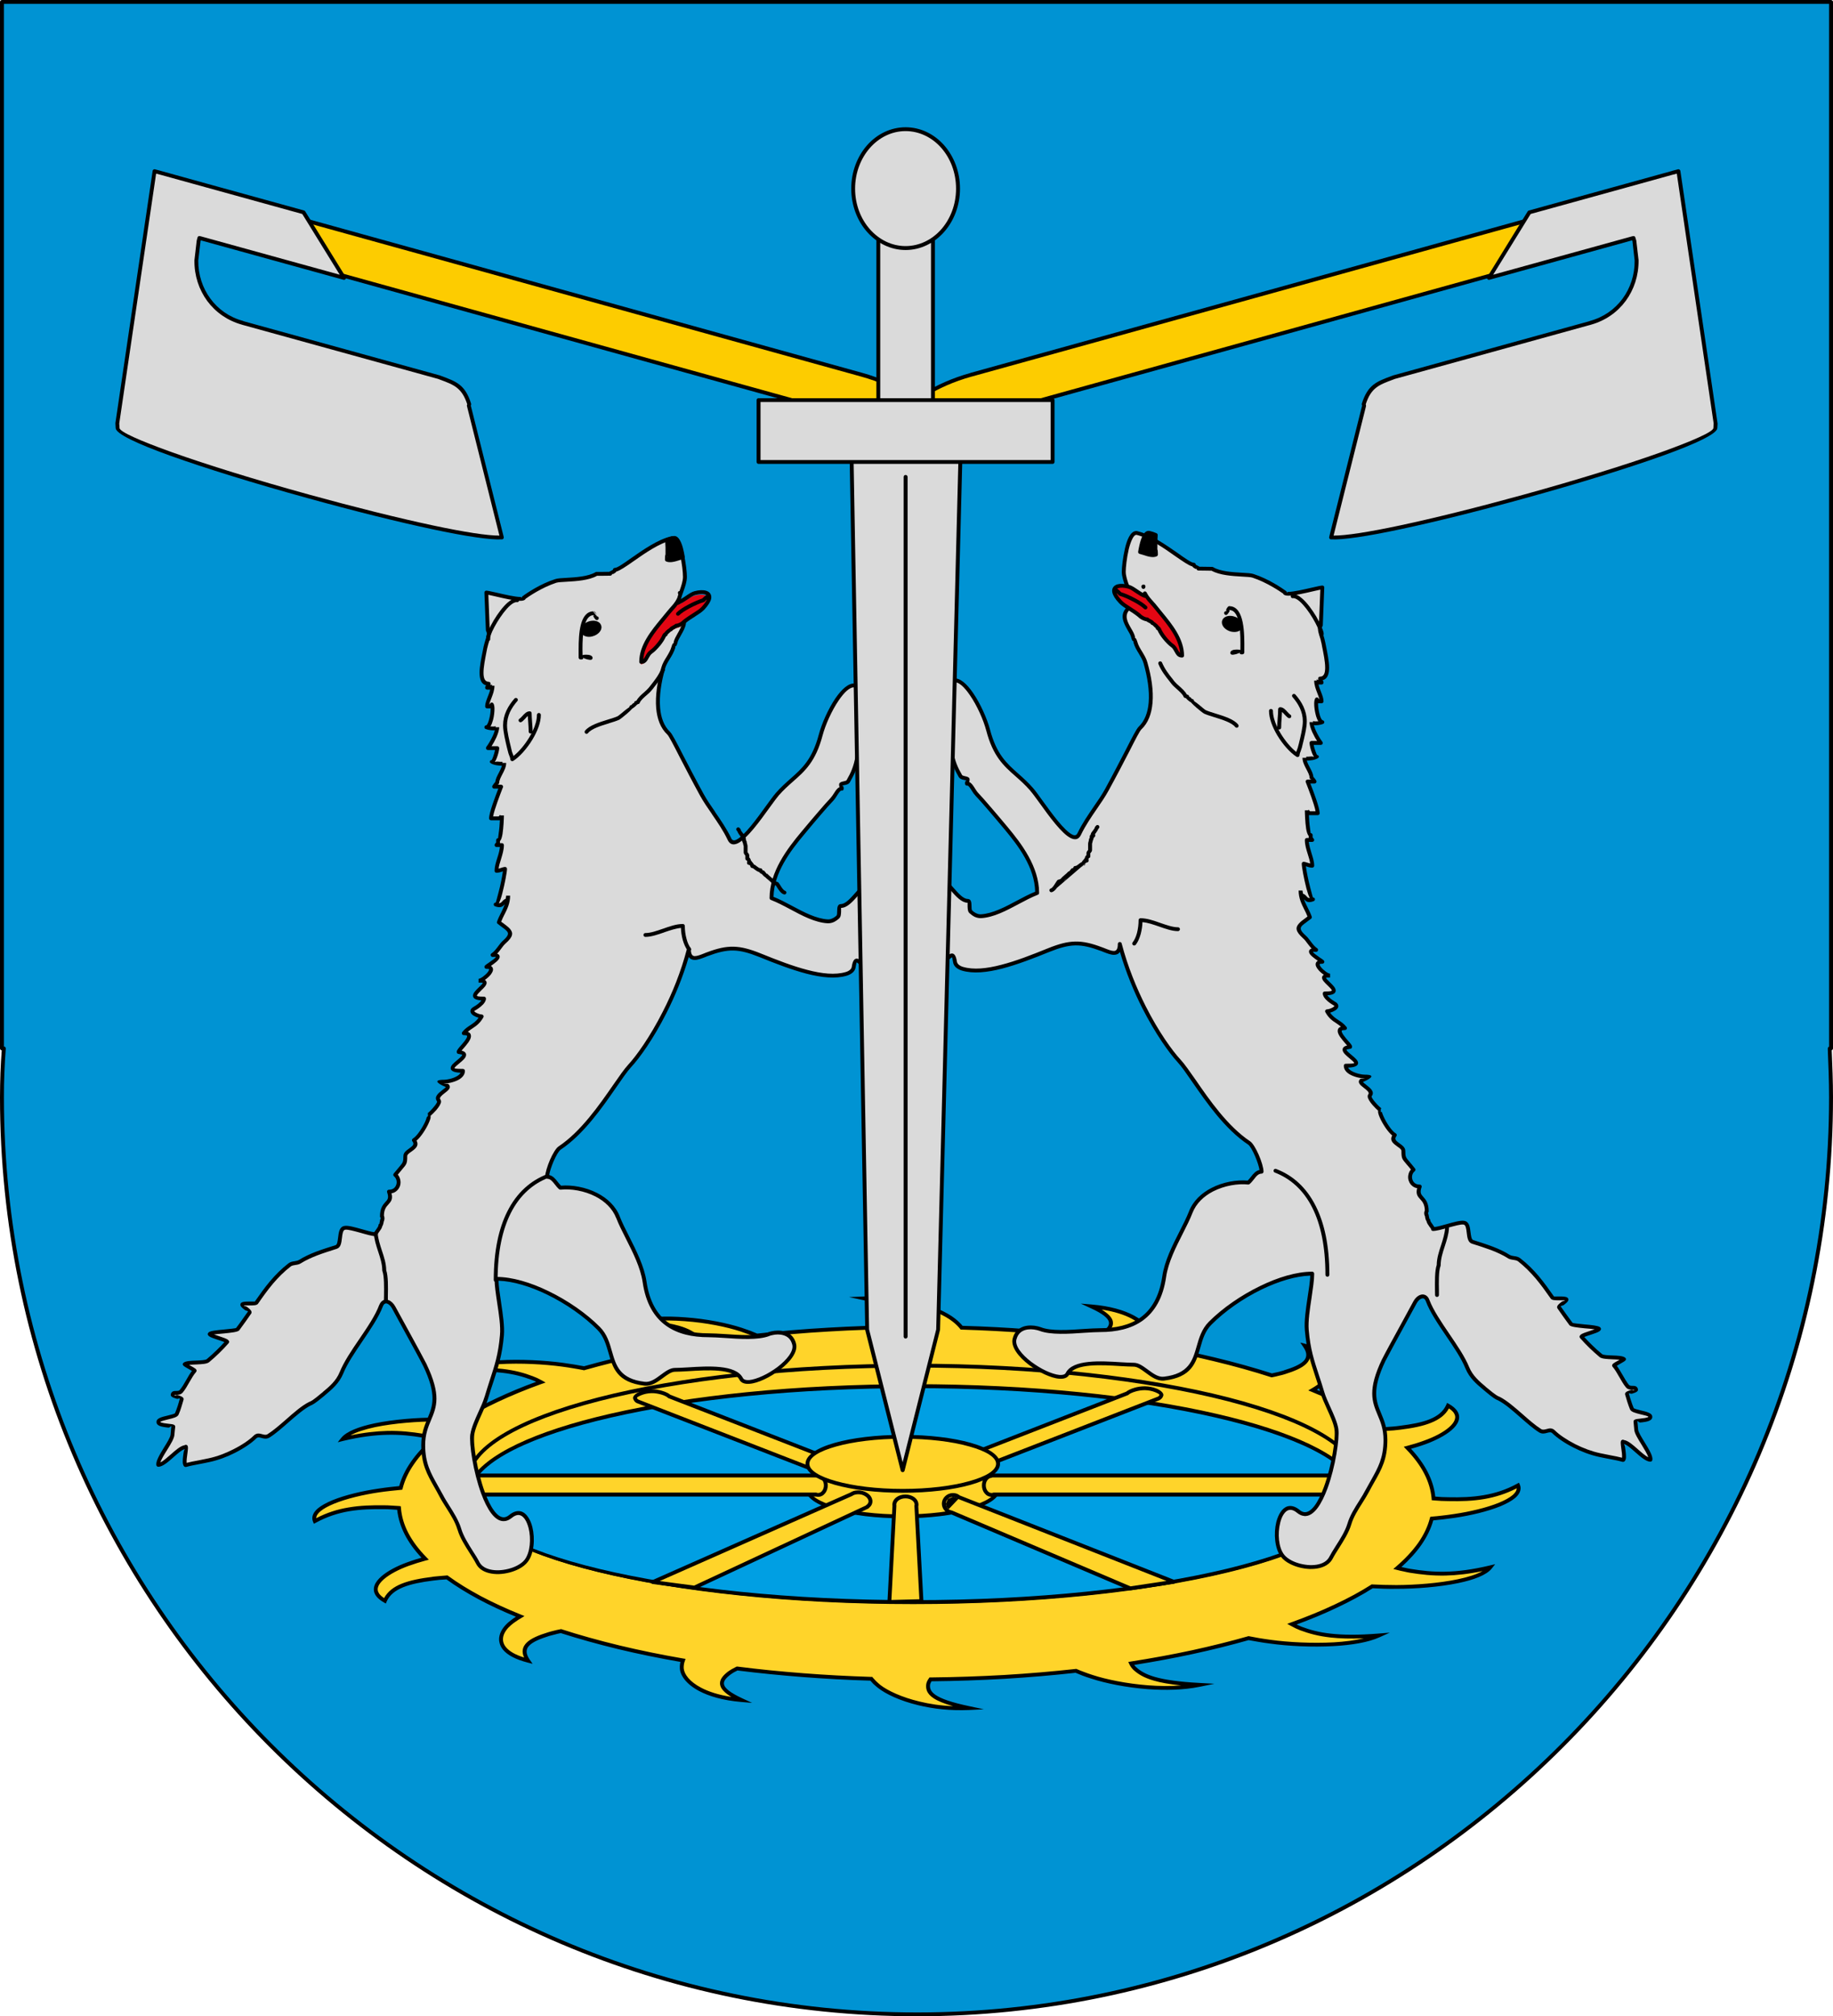
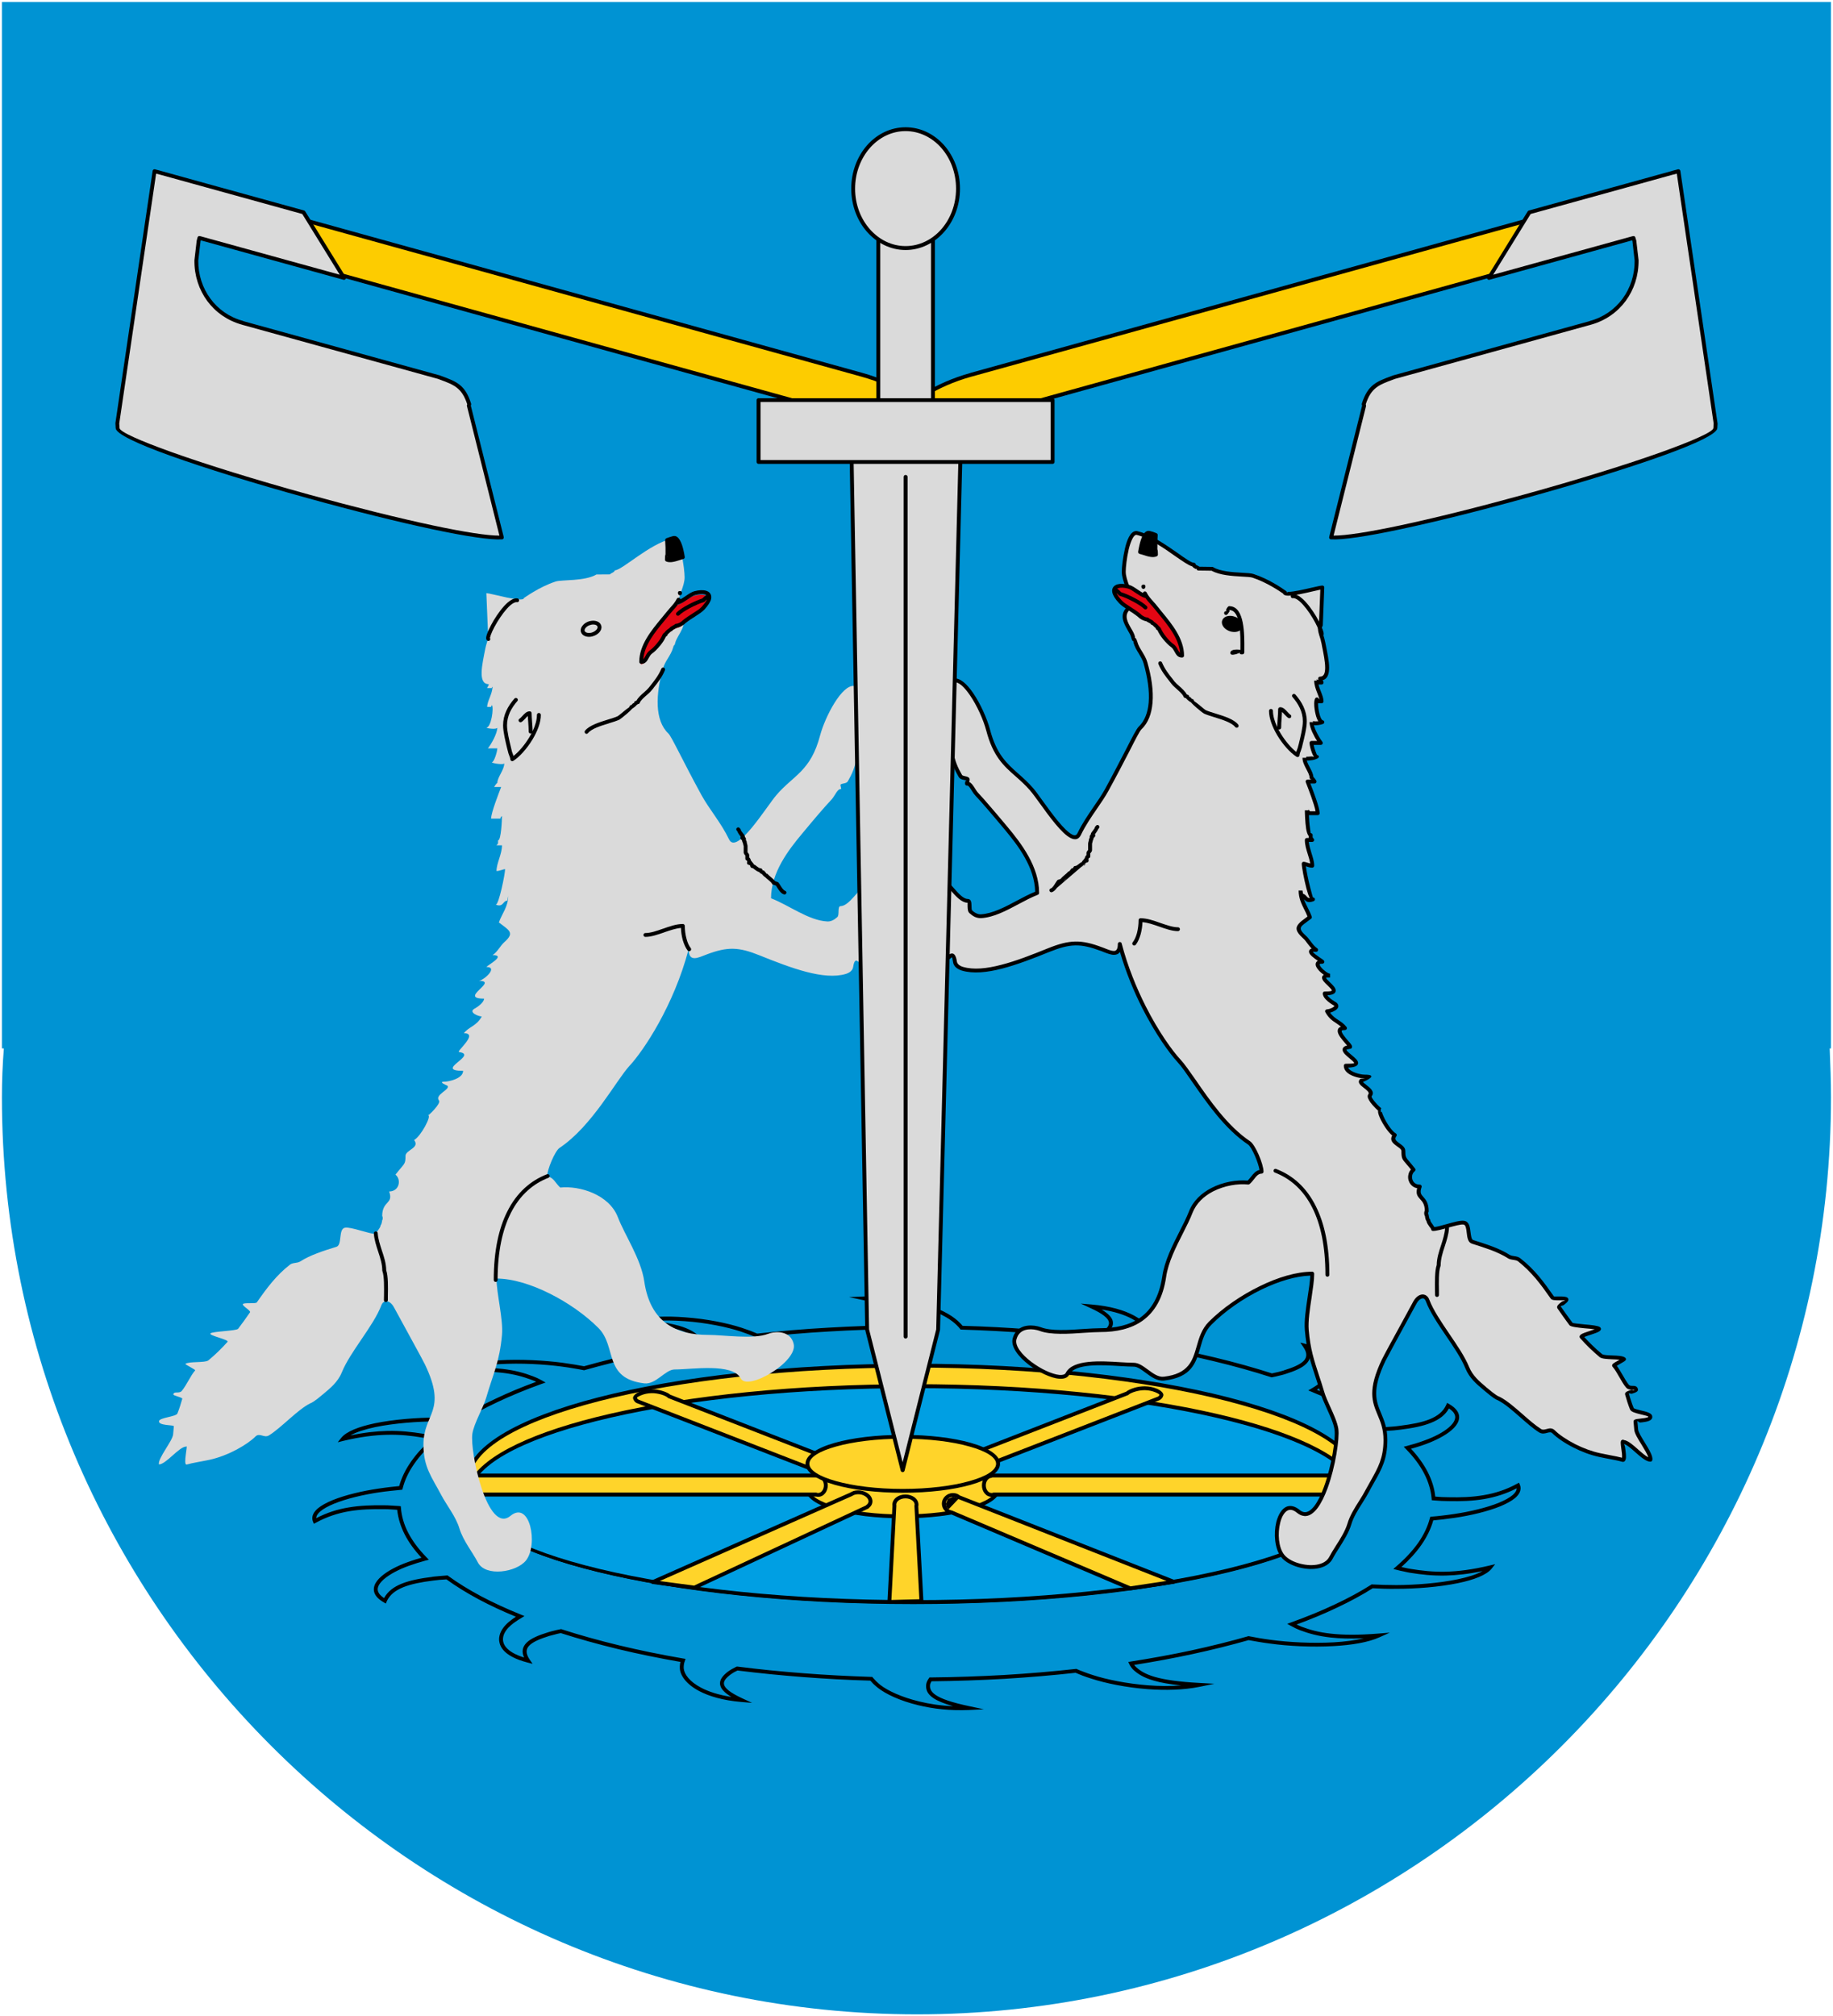
<svg xmlns="http://www.w3.org/2000/svg" xml:space="preserve" width="200.426mm" height="220.421mm" version="1.1" style="shape-rendering:geometricPrecision; text-rendering:geometricPrecision; image-rendering:optimizeQuality; fill-rule:evenodd; clip-rule:evenodd" viewBox="0 0 20043 22042">
  <defs>
    <style type="text/css">
   
    .fil1 {fill:black;fill-rule:nonzero}
    .fil0 {fill:#0093D3;fill-rule:nonzero}
    .fil3 {fill:#009FE3;fill-rule:nonzero}
    .fil5 {fill:#DADADA;fill-rule:nonzero}
    .fil6 {fill:#E30613;fill-rule:nonzero}
    .fil4 {fill:#FDCC00;fill-rule:nonzero}
    .fil2 {fill:#FFD42A;fill-rule:nonzero}
   
  </style>
  </defs>
  <g id="Warstwa_x0020_1">
    <path class="fil0" d="M42 11461c-14,181 -21,354 -21,534 0,5519 4494,10026 10007,10026 5499,0 9993,-4507 9993,-10026 0,-180 -7,-353 -14,-534l14 0 0 -11440 -20000 0 0 11440 21 0z" />
-     <path class="fil1" d="M63 11464c-7,90 -12,178 -15,265 -4,87 -5,175 -5,266 0,2755 1121,5256 2930,7069 1809,1812 4305,2936 7055,2936 2744,0 5237,-1124 7044,-2937 1807,-1813 2928,-4314 2928,-7068 0,-179 -7,-348 -14,-525l0 -8c0,-9 6,-17 14,-20l0 -11400 -19957 0 0 11398c11,1 20,10 20,21 0,1 0,2 0,3zm-58 264c3,-82 8,-164 14,-246 -11,-1 -19,-10 -19,-21l0 -11440c0,-12 10,-21 21,-21l20000 0c12,0 22,9 22,21l0 11440c0,9 -6,17 -14,20 7,174 14,342 14,514 0,2765 -1126,5277 -2941,7097 -1814,1821 -4318,2950 -7074,2950 -2762,0 -5268,-1129 -7085,-2948 -1817,-1821 -2943,-4333 -2943,-7099 0,-89 2,-177 5,-267z" />
-     <path class="fil2" d="M4368 16485c15,193 115,379 286,553 -63,17 -125,36 -190,60 -257,92 -488,265 -249,399 68,-157 267,-209 524,-241 42,-6 95,-10 155,-14 211,154 480,296 798,425 -40,24 -79,49 -114,80 -138,119 -165,308 201,402 -106,-153 22,-227 225,-289 34,-11 80,-22 133,-33 395,127 844,235 1333,319 -9,28 -15,57 -12,89 10,128 205,306 651,343 -276,-127 -243,-212 -129,-296 19,-14 47,-30 83,-47 463,58 954,97 1465,111 21,27 48,54 86,84 149,117 524,257 979,236 -395,-83 -457,-166 -444,-259 3,-15 11,-34 25,-54 553,-5 1086,-37 1589,-93 50,22 106,43 175,66 272,88 779,167 1173,87 -459,-24 -612,-92 -706,-179 -16,-15 -29,-33 -39,-54 464,-73 895,-166 1282,-276 72,14 149,27 241,39 348,47 906,56 1183,-68 -452,36 -669,-8 -852,-77 -32,-12 -65,-28 -99,-46 344,-124 640,-262 878,-413 82,4 167,7 265,7 375,-1 903,-63 1024,-213 -380,90 -629,77 -875,37 -42,-7 -89,-18 -139,-30 198,-170 327,-350 375,-539 79,-7 160,-16 249,-29 344,-51 758,-179 694,-333 -244,134 -488,155 -762,151 -45,-1 -100,-4 -161,-9 -15,-192 -114,-377 -285,-552 64,-17 128,-36 194,-60 257,-93 488,-266 249,-399 -68,156 -267,208 -523,241 -44,6 -98,10 -160,14 -211,-153 -479,-296 -796,-424 41,-24 80,-51 117,-82 138,-118 164,-308 -202,-402 106,154 -22,227 -225,290 -35,10 -81,22 -136,33 -394,-127 -842,-235 -1330,-319 10,-28 15,-57 12,-90 -10,-127 -205,-305 -651,-343 276,127 243,212 129,297 -19,14 -48,30 -84,47 -462,-58 -954,-97 -1464,-112 -21,-27 -47,-54 -85,-83 -149,-118 -525,-258 -980,-237 395,84 458,167 444,259 -2,16 -11,34 -25,55 -553,4 -1087,37 -1590,92 -49,-22 -105,-43 -174,-65 -271,-89 -779,-168 -1173,-88 459,25 612,92 706,180 16,14 29,32 39,53 -465,72 -897,166 -1285,277 -71,-14 -147,-27 -237,-40 -349,-46 -907,-56 -1184,69 452,-36 669,7 853,76 31,12 63,27 96,45 -345,124 -642,263 -881,414 -80,-4 -164,-7 -260,-6 -375,0 -903,62 -1024,213 381,-91 629,-78 876,-37 40,7 86,17 135,29 -199,170 -329,351 -377,540 -78,7 -157,16 -244,29 -344,50 -757,178 -694,333 245,-134 488,-156 762,-151 44,1 97,3 156,8zm757 -154c0,-647 2184,-1176 4861,-1176 2678,0 4861,529 4861,1176 0,648 -2183,1177 -4861,1177 -2677,0 -4861,-529 -4861,-1177z" />
    <path class="fil1" d="M4384 16484c7,93 34,184 80,273 48,92 115,181 200,268l25 26 -35 9c-31,9 -63,18 -93,27 -32,10 -63,21 -95,32l0 0c-104,38 -203,89 -267,144 -32,28 -55,56 -64,83 -9,25 -6,51 11,76 12,16 29,32 54,48 39,-72 105,-122 192,-157 92,-37 208,-59 338,-75l0 -1c21,-2 45,-5 72,-7 27,-3 56,-5 85,-7l8 0 6 5c104,76 223,149 355,220 134,71 281,139 440,203l39 16 -36 22c-20,12 -40,24 -58,37 -19,13 -37,26 -54,41l0 0c-41,35 -72,77 -83,120 -5,21 -6,42 -1,62 5,21 15,42 33,62 35,41 97,79 195,109 -30,-65 -17,-116 25,-160 47,-48 133,-84 238,-116 17,-5 37,-11 59,-16 23,-6 48,-12 76,-17l5 -2 6 2c198,64 410,123 633,177 221,53 454,101 698,143l25 4 -8 24c-5,12 -8,25 -10,38 -2,14 -3,28 -2,42l0 0c6,65 65,145 190,211 81,43 191,79 331,101 -75,-46 -112,-87 -121,-126 -15,-58 26,-107 89,-155l1 0c10,-7 22,-15 36,-23l0 0c15,-8 31,-17 49,-26l6 -2 6 0c233,30 474,54 722,73 243,19 491,32 743,40l10 0 6 8c10,12 22,25 35,38 14,13 29,27 47,42 81,63 232,134 427,181 110,27 234,46 368,51 -102,-29 -170,-58 -215,-88 -72,-49 -85,-100 -78,-154l0 0c2,-10 5,-20 10,-31 5,-10 11,-21 19,-32l6 -9 11 0c274,-3 543,-12 806,-27 267,-16 529,-38 782,-66l6 -1 5 2c24,11 50,21 80,32 28,11 60,22 94,33 150,49 372,95 608,113 119,9 242,11 360,1 -127,-13 -223,-30 -297,-52 -112,-32 -176,-73 -225,-118 -9,-9 -17,-18 -24,-28l0 0c-8,-10 -14,-21 -20,-33l-12 -25 28 -5c231,-36 454,-77 668,-123 215,-47 420,-98 613,-153l5 -2 5 1c36,7 74,14 113,21 39,6 81,13 127,19 192,26 450,40 688,27 118,-7 231,-21 329,-44 -147,6 -266,2 -365,-9 -136,-15 -238,-44 -332,-79l0 0c-16,-6 -33,-14 -49,-21 -17,-8 -34,-17 -52,-27l-40 -22 43 -16c172,-62 332,-127 479,-197 146,-68 278,-140 396,-215l6 -4 7 1c41,2 83,4 126,5 43,1 89,2 138,2l0 0c207,-1 462,-20 668,-63 111,-23 208,-53 273,-90 -153,32 -285,46 -404,49 -143,3 -268,-11 -392,-31l0 0c-21,-4 -44,-8 -67,-14 -23,-4 -47,-10 -74,-17l-39 -10 30 -26c99,-85 180,-172 243,-261 61,-88 103,-177 127,-269l4 -14 15 -2c39,-3 79,-7 119,-12 42,-5 84,-10 128,-17l0 0c169,-25 354,-68 491,-124 62,-26 114,-54 149,-84 27,-24 43,-48 43,-73 -116,60 -232,96 -352,117 -127,22 -258,26 -396,23 -23,0 -48,-1 -75,-2 -28,-2 -58,-4 -88,-6l-18 -2 -1 -18c-8,-92 -35,-183 -81,-272 -47,-92 -114,-181 -199,-268l-25 -26 35 -9c32,-9 64,-18 95,-27 32,-10 65,-21 97,-33l0 0c104,-37 204,-88 268,-144 31,-27 54,-55 63,-83 9,-25 6,-50 -11,-75 -11,-16 -29,-32 -53,-48 -39,72 -106,121 -193,156 -92,38 -208,60 -338,76l0 0c-21,3 -46,5 -72,8l0 0c-27,2 -57,4 -90,6l-7 1 -6 -5c-105,-76 -223,-149 -355,-220 -133,-71 -280,-138 -438,-203l-39 -16 36 -21c21,-12 41,-25 60,-38 18,-13 37,-26 54,-42l0 0c41,-35 72,-77 83,-120 5,-20 6,-41 1,-62 -4,-21 -15,-41 -32,-61 -35,-41 -98,-79 -195,-110 29,65 16,116 -26,160 -47,49 -133,84 -238,117l0 0c-17,5 -38,11 -62,16 -22,6 -48,12 -75,17l-6 1 -5 -1c-198,-64 -409,-123 -631,-176 -221,-54 -454,-102 -698,-144l-25 -4 8 -24c5,-12 8,-25 10,-38 2,-14 3,-28 2,-42l0 -1c-5,-64 -65,-145 -189,-210 -82,-44 -192,-80 -331,-101 74,45 111,86 121,125 14,59 -26,107 -90,155 -10,8 -23,16 -37,24l-1 0c-14,8 -31,17 -49,26l-6 2 -6 0c-233,-30 -473,-54 -721,-73 -243,-19 -491,-32 -743,-40l-10 0 -6 -8c-10,-13 -21,-25 -35,-39 -13,-13 -29,-27 -47,-41l0 0c-81,-64 -231,-135 -426,-182 -110,-26 -235,-45 -369,-51 102,29 170,59 215,89 72,48 86,99 78,153l0 0c-2,10 -5,20 -10,31 -5,10 -11,21 -19,32l-6 9 -11 1c-273,2 -542,11 -806,27 -268,15 -529,38 -783,66l-6 0 -5 -2c-24,-11 -50,-21 -79,-32 -29,-11 -60,-22 -93,-33l0 0c-150,-49 -372,-95 -608,-112 -120,-9 -243,-11 -361,-2 127,13 223,31 297,52 112,32 176,73 225,119 9,8 17,17 24,27 8,10 14,21 20,32l13 26 -29 4c-231,36 -454,78 -669,124 -216,47 -421,98 -615,153l-5 2 -5 -1c-36,-7 -72,-14 -111,-20 -39,-7 -80,-13 -125,-19 -193,-26 -451,-41 -689,-27 -118,7 -231,21 -329,43 147,-6 266,-2 366,9 135,16 237,44 331,80 16,6 32,13 49,20 17,8 34,17 50,26l41 23 -44 15c-172,62 -332,128 -479,197 -147,69 -280,141 -399,216l-5 4 -7 -1c-41,-2 -82,-3 -124,-4 -43,-2 -88,-2 -135,-2l0 0c-208,0 -463,20 -669,62 -111,24 -208,54 -273,91 153,-32 285,-46 405,-49 142,-3 267,11 392,31l0 0c20,3 41,8 63,12 24,5 48,11 74,17l39 10 -31 27c-99,84 -181,172 -243,262 -61,87 -104,177 -127,269l-4 14 -15 2c-37,3 -76,7 -118,12 -40,4 -81,10 -125,16 -168,25 -353,68 -489,124 -63,26 -115,54 -150,84 -28,24 -44,49 -44,74 116,-61 233,-97 352,-117 127,-22 258,-26 396,-24l0 0c24,0 49,1 75,3 27,1 55,3 83,5l18 2 2 18zm42 292c-45,-88 -73,-179 -83,-271 -23,-2 -45,-3 -64,-4 -27,-2 -52,-3 -74,-3 -135,-2 -263,2 -388,23 -123,21 -244,60 -364,126l-21 11 -9 -22c-3,-8 -6,-17 -7,-25 -6,-43 16,-83 58,-120 39,-33 95,-63 162,-91 140,-57 328,-101 499,-126 44,-7 86,-12 126,-17 34,-4 69,-8 104,-11 25,-91 69,-181 130,-268 58,-83 132,-165 220,-243 -11,-3 -22,-5 -33,-8 -22,-4 -42,-8 -61,-11l0 0c-123,-21 -245,-34 -384,-31 -140,3 -296,22 -485,67l-59 15 38 -48c57,-71 195,-123 365,-159 208,-43 466,-63 676,-63 49,0 94,0 137,2 42,1 81,2 118,4 119,-75 252,-147 398,-215 135,-64 281,-125 438,-182l-6 -3c-16,-7 -31,-14 -46,-19 -91,-34 -189,-62 -321,-77 -133,-15 -299,-16 -524,2l-121 9 111 -50c125,-56 306,-86 499,-97 241,-14 502,1 698,27 45,6 87,13 126,19 38,6 74,13 107,19 195,-55 400,-106 614,-152 204,-44 418,-84 640,-119l-1 -1c-6,-8 -12,-15 -19,-21l0 0c-45,-42 -104,-79 -208,-109 -106,-31 -257,-54 -485,-66l-165 -9 162 -32c177,-36 376,-41 567,-26 239,17 465,64 618,114l0 0c36,12 67,23 95,33 26,10 51,21 76,31 252,-28 513,-50 780,-65 259,-15 525,-25 796,-27 4,-6 7,-12 10,-18 3,-7 5,-13 6,-18l0 -1c5,-38 -5,-76 -60,-113 -61,-41 -173,-82 -368,-123l-160 -34 163 -7c205,-10 393,13 553,51 201,49 357,123 442,190l0 0c20,16 37,30 51,45 12,11 23,23 32,35 251,7 497,20 736,39 244,19 483,43 716,72 15,-7 29,-15 41,-22l0 0c14,-7 25,-14 34,-21 50,-37 83,-73 73,-111 -10,-41 -67,-90 -199,-150l-108 -50 119 10c201,17 352,62 460,119 138,73 205,166 211,244l0 0c2,18 1,35 -2,52 -1,8 -2,15 -4,23 235,41 461,88 677,140 222,53 432,112 629,175 24,-5 47,-10 68,-15 23,-6 43,-11 60,-16l0 -1c98,-30 178,-63 220,-105 36,-38 40,-87 -6,-153l-32 -47 55 14c136,35 220,84 266,137 22,26 35,53 42,80 6,27 5,55 -2,81 -13,52 -48,101 -96,142 -19,16 -38,31 -58,45 -9,6 -18,12 -26,17 145,60 280,124 403,189 131,70 249,143 353,219 28,-2 55,-4 81,-6l0 0c26,-2 49,-5 70,-8l0 0c127,-16 240,-36 328,-72 85,-35 148,-84 180,-157l9 -21 21 11c41,23 69,48 87,73 26,37 30,75 17,113 -12,35 -39,69 -76,101 -69,59 -173,112 -281,152l0 0c-33,12 -66,23 -99,33 -21,6 -42,13 -63,18 76,82 137,166 182,253 45,88 74,178 83,270 25,2 48,4 70,5 26,1 51,2 73,2l0 0c135,3 263,-1 388,-23 124,-21 244,-59 364,-125l21 -11 9 22c3,8 6,16 7,25l0 0c6,43 -16,83 -57,119 -39,33 -95,63 -161,91 -140,57 -329,102 -501,127l0 0c-45,6 -88,12 -129,17 -36,4 -71,8 -106,11 -25,91 -69,180 -129,267 -58,83 -132,164 -219,243 10,2 22,5 33,7 23,5 45,10 65,13l0 0c122,20 245,34 384,31 139,-3 295,-23 484,-68l59 -14 -38 48c-57,71 -195,123 -364,158 -209,44 -467,63 -677,63 -50,1 -96,0 -140,-1 -42,-1 -81,-3 -120,-5 -118,75 -250,146 -395,214 -134,64 -281,125 -437,182l7 4c16,7 32,14 46,20l0 0c91,34 190,62 321,76 133,15 299,17 524,-1l121 -10 -111 50c-125,57 -306,86 -500,97 -240,14 -501,0 -696,-27 -46,-6 -89,-12 -128,-19 -39,-6 -75,-13 -109,-19 -194,55 -398,106 -611,152 -204,44 -418,84 -640,119l1 2 0 -1c6,8 12,16 19,22 45,42 104,79 208,109 106,30 257,53 485,65l164 9 -161 33c-177,36 -376,40 -567,26 -239,-18 -465,-65 -617,-115 -36,-11 -68,-22 -97,-33 -26,-10 -51,-21 -76,-31 -252,28 -512,50 -778,66 -260,15 -526,24 -797,27 -4,6 -7,11 -9,17 -4,7 -6,13 -7,19l0 0c-5,39 6,76 60,113 61,42 173,82 368,123l160 34 -163 8c-204,9 -393,-13 -552,-52 -202,-48 -358,-123 -443,-190 -19,-15 -36,-30 -51,-44 -12,-12 -22,-23 -32,-35 -251,-7 -496,-21 -735,-39 -245,-19 -485,-43 -718,-72 -15,7 -29,15 -41,21l0 0c-13,8 -24,15 -32,21l0 0c-51,38 -83,74 -74,111 10,42 68,90 199,151l108 50 -119 -10c-201,-17 -352,-63 -459,-119 -139,-73 -206,-167 -212,-245l0 0c-1,-17 -1,-34 2,-51 1,-7 2,-15 4,-23 -235,-41 -461,-87 -677,-139 -223,-54 -434,-113 -631,-176 -25,5 -48,10 -68,16 -22,5 -41,10 -58,15 -98,31 -178,63 -219,106 -37,37 -41,86 5,153l32 46 -55 -14c-135,-35 -220,-83 -266,-137 -22,-26 -35,-52 -41,-80 -7,-27 -6,-54 1,-81 13,-52 49,-101 96,-142 19,-16 38,-30 57,-44 9,-5 17,-11 25,-17 -146,-60 -281,-123 -405,-189 -131,-70 -249,-143 -354,-219 -28,2 -53,3 -76,5 -26,3 -49,5 -70,8l0 0c-127,16 -239,37 -328,73 -85,35 -148,83 -180,156l-9 22 -21 -12c-40,-23 -69,-47 -87,-73 -25,-36 -29,-74 -16,-112 12,-35 39,-69 76,-101 68,-59 172,-113 280,-152l0 0c33,-12 65,-23 97,-33 20,-6 41,-12 61,-18 -77,-82 -138,-166 -183,-253zm673 -445c0,-336 553,-638 1444,-854 883,-214 2102,-347 3443,-347 1342,0 2560,133 3443,347 892,216 1444,518 1444,854 0,336 -552,638 -1444,854 -883,214 -2101,347 -3443,347 -1341,0 -2560,-133 -3443,-347 -891,-216 -1444,-518 -1444,-854zm1454 -813c-871,211 -1412,499 -1412,813 0,314 541,602 1412,813 880,214 2095,346 3433,346 1339,0 2553,-132 3433,-346 872,-211 1412,-499 1412,-813 0,-314 -540,-602 -1412,-813 -880,-213 -2094,-345 -3433,-345 -1338,0 -2553,132 -3433,345z" />
    <path class="fil3" d="M5125 16331c0,-649 2177,-1176 4861,-1176 2685,0 4861,527 4861,1176 0,650 -2176,1177 -4861,1177 -2684,0 -4861,-527 -4861,-1177z" />
    <path class="fil1" d="M5097 16331c0,-337 551,-640 1442,-856 883,-215 2101,-348 3447,-348 1346,0 2565,133 3447,348 891,216 1442,519 1442,856 0,338 -551,641 -1442,857 -883,215 -2101,348 -3447,348 -2700,0 -4889,-540 -4889,-1205zm1452 -816c-871,212 -1409,501 -1409,816 0,642 2170,1162 4846,1162 1343,0 2558,-132 3437,-345 871,-212 1410,-501 1410,-817 0,-315 -539,-604 -1410,-816 -879,-213 -2094,-346 -3437,-346 -1342,0 -2558,133 -3437,346z" />
    <path class="fil2" d="M8836 16282c0,-51 47,-98 129,-140 177,89 517,150 906,150 389,0 729,-61 906,-150 83,42 130,89 130,140 0,159 -465,289 -1036,289 -570,0 -1035,-130 -1035,-289z" />
    <path class="fil1" d="M8808 16279c0,-31 13,-61 38,-89 24,-26 59,-51 103,-74 7,-4 14,-3 20,0l0 0c88,46 219,84 378,111 153,26 333,41 524,41 191,0 371,-15 524,-41 159,-27 290,-65 379,-111 6,-4 13,-3 19,0l0 0c45,23 80,48 104,74 24,28 38,58 38,89 0,92 -123,174 -322,231 -190,55 -453,88 -742,88 -289,0 -551,-33 -742,-88 -198,-57 -321,-139 -321,-231zm70 -61c-18,20 -28,40 -28,61 0,71 111,139 291,191 187,53 445,86 730,86 285,0 544,-33 731,-86 179,-52 290,-120 290,-191 0,-21 -9,-41 -27,-61 -19,-21 -47,-41 -82,-60 -92,46 -224,84 -380,110 -157,27 -338,42 -532,42 -193,0 -375,-15 -531,-42 -157,-26 -289,-64 -381,-110 -35,19 -62,39 -81,60z" />
    <path class="fil2" d="M5125 16160c0,-674 2184,-1224 4861,-1224 2678,0 4861,550 4861,1224 0,29 -4,58 -12,87 -180,-609 -2288,-1092 -4849,-1092 -2560,0 -4669,483 -4848,1092 -8,-29 -13,-58 -13,-87z" />
    <path class="fil1" d="M5097 16182c0,-356 553,-676 1445,-906 883,-227 2102,-368 3444,-368 1342,0 2561,141 3445,368 892,230 1444,550 1444,906 0,16 -1,32 -3,48 -2,15 -6,31 -10,47 -3,11 -15,18 -26,15 -8,-2 -13,-8 -15,-15l0 0c-88,-305 -659,-580 -1527,-780 -868,-200 -2032,-322 -3308,-322 -1276,0 -2439,122 -3307,322 -869,200 -1440,475 -1527,780 -4,11 -15,18 -27,15 -8,-3 -13,-9 -15,-16 -4,-16 -7,-31 -9,-46 -3,-16 -4,-32 -4,-48zm1455 -865c-872,224 -1412,531 -1412,865 0,4 0,8 0,12 153,-292 712,-550 1529,-738 871,-201 2038,-324 3317,-324 1279,0 2446,123 3317,324 817,188 1377,446 1530,738 0,-4 0,-8 0,-12 0,-334 -541,-641 -1413,-865 -880,-226 -2095,-367 -3434,-367 -1339,0 -2554,141 -3434,367z" />
    <path class="fil4" d="M2045 2299c32,-113 394,-135 808,-20l6565 1814c386,106 713,319 681,432 -36,129 -422,127 -808,20l-6565 -1814c-414,-114 -717,-303 -681,-432z" />
    <path class="fil1" d="M2018 2287l0 0 0 0 0 0 0 -2c21,-67 131,-106 292,-110 147,-3 339,20 543,77l6576 1824c194,54 373,134 501,215 136,87 215,178 197,245l0 1 0 0c-21,73 -129,110 -283,114 -153,4 -353,-24 -553,-79l-6576 -1825 -3 -1c-209,-58 -390,-135 -514,-213 -131,-83 -201,-171 -180,-246l0 0 0 0zm293 -70c-142,4 -238,32 -252,81l-1 1 0 0 0 0c-14,55 49,126 163,198 121,77 298,152 502,209l3 1 6576 1824c196,55 392,82 541,78 134,-3 228,-30 243,-84l0 0c13,-47 -59,-122 -179,-198 -125,-79 -300,-158 -489,-210l-6576 -1824c-200,-56 -387,-79 -531,-76z" />
    <path class="fil5" d="M5123 4417l-4 15 360 1436c-247,16 -1112,-171 -2109,-447 -1157,-320 -2072,-640 -2077,-743l-3 -52 405 -2746 64 17 499 138 1061 293 440 714 -1558 -431 -17 -4 -4 15 -4 16 -26 213c-3,321 197,596 503,680l16 5 2121 586c173,65 269,91 333,295z" />
    <path class="fil1" d="M5151 4425l-3 9 360 1436c3,11 -4,23 -15,26 -2,0 -3,0 -4,0l0 0c-124,8 -398,-33 -763,-111 -376,-80 -851,-198 -1360,-339 -592,-163 -1120,-327 -1497,-462 -372,-133 -601,-243 -604,-303l0 0 -3 -52c0,-1 0,-2 0,-4l0 0 407 -2757c1,-11 12,-19 24,-18 0,0 1,1 2,1l0 0 65 17 2 1 498 138 1065 294c5,1 10,5 12,9l0 0 443 717c6,10 3,23 -7,29 -6,3 -12,4 -18,2l-1560 -431 -2 9 -25 212c-1,156 47,301 133,417 85,116 208,203 356,243l0 1 0 0 16 5 2129 588 2 0 0 0 24 9c165,61 259,96 323,301 1,4 1,9 0,13zm-45 3l3 -9c-59,-180 -145,-212 -295,-268l-24 -9 -2128 -588 -1 0 -16 -5c-158,-44 -288,-136 -379,-259 -90,-123 -142,-277 -140,-442 0,-2 0,-3 0,-4l25 -214 0 0c0,-1 0,-2 1,-3l3 -14 1 -2 4 -16 0 0c3,-11 15,-17 26,-14l16 4 0 0 0 0 1513 418 -410 -664 -1056 -292 -499 -138 -1 0 -42 -11 -403 2731 3 50 0 0c2,41 220,138 577,266 376,134 903,298 1493,461 508,140 982,258 1358,338 338,72 596,112 726,111l-355 -1416 0 0c-1,-4 -1,-7 0,-11z" />
    <path class="fil4" d="M17997 2299c-31,-113 -394,-135 -807,-20l-6566 1814c-386,106 -712,319 -681,432 37,129 422,127 808,20l6565 -1814c414,-114 718,-303 681,-432z" />
    <path class="fil1" d="M18024 2285c1,1 1,3 1,4 19,75 -51,162 -181,244 -124,79 -305,155 -514,213l-2 1 -6577 1825c-200,55 -400,83 -553,79 -152,-4 -260,-40 -282,-112 0,-2 -1,-3 -1,-5 -16,-66 61,-155 194,-240 127,-82 308,-163 503,-217l0 -1 1 0 0 0 0 0 6575 -1824 1 0 1 0 0 0 0 0c209,-58 406,-82 554,-76 154,5 260,44 280,109zm-40 13l0 0 0 0 0 0 0 -1c-15,-46 -106,-74 -241,-79 -145,-6 -337,18 -542,74l0 0 0 1 -1 0 -6576 1824 0 0 0 0 -1 0c-191,53 -367,132 -491,212 -118,76 -189,149 -176,196l0 0c15,54 109,81 243,84 149,4 345,-23 541,-78l6576 -1824 3 -1c204,-57 381,-132 502,-209 115,-72 178,-144 163,-199l0 0z" />
    <path class="fil5" d="M14919 4417l4 15 -360 1436c248,16 1112,-171 2109,-447 1157,-320 2072,-640 2078,-743l2 -52 -405 -2746 -64 17 -498 138 -1061 293 -441 714 1559 -431 16 -4 4 15 5 16 25 213c3,321 -197,596 -502,680l-16 5 -2122 586c-173,65 -269,91 -333,295z" />
    <path class="fil1" d="M14934 4419l2 9c1,4 1,7 1,11l0 0 -355 1416c130,1 388,-39 726,-111 376,-80 850,-198 1358,-338 590,-163 1117,-327 1493,-461 356,-128 574,-225 576,-266l0 0 3 -50 -403 -2731 -41 11 -2 0 -498 138 -1057 292 -410 664 1513 -418 0 0 17 -4c11,-3 22,4 25,15l4 15 0 0 5 15c0,1 1,3 1,4l25 214c0,1 0,2 0,4 1,165 -50,319 -141,442 -91,123 -221,215 -378,259l-16 5 -2 0 -2127 588 -24 9c-150,56 -237,88 -295,268zm-40 15l-3 -9c-1,-4 -1,-9 0,-13 65,-205 159,-240 323,-301l25 -9 0 0 1 0 2129 -588 16 -5 0 0 1 -1c148,-40 270,-127 356,-243 85,-116 134,-261 132,-417l-24 -211 -3 -10 -1560 431c-6,2 -12,1 -17,-2 -10,-6 -13,-19 -7,-29l442 -717 0 0c3,-4 7,-8 13,-9l1064 -294 499 -138 1 -1 65 -17 0 0c1,0 2,-1 3,-1 11,-1 22,7 24,18l406 2757 0 0c1,2 1,3 1,4l-3 52 0 0c-4,60 -232,170 -604,303 -378,135 -906,299 -1497,462 -509,141 -984,259 -1361,339 -365,78 -639,119 -763,111l0 0c-1,0 -2,0 -3,0 -12,-3 -19,-15 -16,-26l360 -1436z" />
    <path class="fil2" d="M9478 16475l1 2 -1868 871 -449 -59 2142 -947c18,-13 43,-21 72,-21 65,-2 126,37 135,85 5,28 -9,53 -33,69z" />
    <path class="fil1" d="M9505 16482c-1,2 -2,3 -4,5 -2,2 -4,3 -6,4l0 0 -1893 883c-5,2 -9,3 -13,2l-455 -60c-11,-2 -19,-12 -18,-24 1,-7 6,-13 13,-16l0 0 0 0 2168 -959c11,-7 24,-13 38,-18 14,-4 29,-6 46,-6 37,-1 73,10 101,28 30,18 51,45 56,76 0,0 0,1 1,2 2,17 0,34 -7,49l0 0c-6,13 -15,24 -27,34zm-1916 852l1879 -876c1,-2 3,-3 4,-5 10,-6 17,-14 21,-23l0 0 0 0c4,-7 5,-16 4,-24l-1 -2c-3,-18 -17,-35 -37,-48 -21,-14 -49,-22 -78,-21l0 0c-12,0 -23,2 -34,5 -10,3 -19,7 -27,13l0 0c-1,0 -2,1 -4,2l-2102 929 375 50z" />
    <path class="fil2" d="M10015 16470l53 1027 -336 8 53 -1039c-1,-4 -1,-8 -1,-12 0,-49 52,-88 117,-88 64,0 116,39 116,88 0,5 -1,10 -2,16z" />
    <path class="fil1" d="M10041 16466l56 1037c0,11 -9,21 -20,22l-2 0 -350 8c-11,0 -21,-9 -21,-20l0 -2 0 0 55 -1050c-1,-2 -1,-3 -1,-5l0 0c0,-3 0,-5 0,-8 0,-31 17,-60 44,-80 25,-19 60,-30 99,-30 38,0 72,12 98,30 27,20 44,49 44,80 0,4 0,7 0,11 -1,2 -1,5 -2,7zm12 1017l-54 -1018c0,-2 0,-4 0,-6 1,-1 1,-3 1,-5 1,-2 1,-4 1,-6 0,-17 -11,-34 -27,-46 -19,-14 -45,-22 -73,-22 -29,0 -55,8 -74,22 -16,12 -27,29 -27,46 0,2 0,3 0,4l0 0 0 1c0,1 1,2 1,3l0 0c0,2 0,3 0,5l-54 1030 306 -8z" />
    <path class="fil2" d="M10370 16521l0 0c-25,-17 -41,-45 -41,-77 0,-52 45,-94 99,-94 25,0 48,9 65,23l2317 913 -471 71 -1927 -819c-15,-3 -29,-9 -41,-16l-1 -1z" />
    <path class="fil1" d="M10373 16499c1,0 2,1 3,2 5,3 9,5 14,7 5,2 11,4 17,5 2,0 4,0 5,1l1949 828 394 -59 -2276 -896m-132 144c-14,-10 -26,-24 -34,-39 -9,-16 -14,-34 -14,-53 0,-32 14,-62 36,-83 22,-21 52,-34 85,-34 15,0 30,3 43,7 12,5 24,12 34,20l2347 924c11,4 16,16 12,27 -3,7 -10,12 -17,13l0 0 -477 72c-5,0 -9,-1 -13,-2l-1951 -829c-8,-2 -16,-4 -24,-7 -8,-3 -15,-7 -22,-12l0 0 -1 -1c-2,0 -3,-2 -4,-3zm3 -59c6,11 14,20 23,27m-31 -60c0,12 3,23 8,33m15 -86c-14,14 -23,32 -23,53m78 -75c-21,0 -41,8 -55,22m83 -17c-8,-3 -18,-5 -28,-5m53 19c-8,-6 -16,-11 -25,-14" />
    <path class="fil2" d="M10844 16142l0 -5 4027 0 0 195 -4002 0c-7,2 -14,3 -21,3 -46,0 -83,-43 -83,-97 0,-52 35,-94 79,-96z" />
    <path class="fil1" d="M10822 16116c4,-4 9,-7 16,-7l4040 0c12,0 21,10 21,21l0 209c0,11 -9,21 -21,21l-4012 0c-4,1 -7,1 -11,2l0 0c-4,1 -9,1 -14,1 -30,0 -56,-14 -75,-38 -18,-22 -29,-53 -29,-86 0,-33 10,-63 27,-85 15,-19 35,-33 58,-38zm4035 35l-4006 0c-4,3 -8,5 -12,5 -16,1 -30,10 -41,24 -12,15 -19,35 -19,59 0,23 8,45 20,60 11,14 26,22 42,22 2,0 5,0 7,0l0 0 0 0c2,-1 5,-1 7,-2 2,-1 5,-2 8,-2l3994 0 0 -166z" />
    <path class="fil2" d="M8944 16142l0 -5 -4027 0 0 195 4002 0c7,2 14,3 21,3 46,0 83,-43 83,-97 0,-52 -35,-94 -79,-96z" />
    <path class="fil1" d="M8950 16109c7,0 12,3 16,7 23,5 43,19 58,38 17,22 27,52 27,85 0,33 -11,64 -29,86 -19,24 -45,38 -75,38 -5,0 -10,0 -15,-1 -3,-1 -7,-2 -10,-2l-4012 0c-12,0 -21,-10 -21,-21l0 -209c0,-11 9,-21 21,-21l4040 0zm-13 42l-4006 0 0 166 3994 0c3,0 6,1 8,2 2,1 5,1 7,2 2,0 4,0 7,0 16,0 31,-8 42,-22 12,-15 20,-37 20,-60 0,-24 -7,-44 -19,-59 -11,-14 -25,-23 -41,-24 -4,0 -8,-2 -12,-5z" />
    <path class="fil5" d="M15598 13239c0,-173 -127,-129 -76,-270 -111,0 -136,-129 -68,-184 -102,-129 -111,-108 -111,-205 0,-65 -161,-87 -93,-173 -77,-43 -196,-270 -153,-270 -9,0 -145,-130 -119,-162 51,-65 -128,-119 -94,-163 0,0 110,-43 34,-43 -43,0 -204,-32 -204,-119 323,0 -170,-173 43,-205 42,0 -222,-206 -52,-206 -59,-75 -136,-75 -195,-183 34,0 154,-46 76,-87 -25,-13 -102,-65 -102,-108 289,0 -170,-195 60,-195 -51,0 -221,-151 -85,-151 -17,-22 -221,-130 -69,-130 -51,-32 -84,-103 -128,-142 -118,-105 -51,-129 61,-215 -34,-97 -102,-173 -102,-291 0,10 8,43 8,54 51,0 43,75 128,43 -34,0 -102,-336 -102,-389 17,0 59,21 93,21 0,-86 -59,-184 -59,-281l59 0 -17 -21 0 -33c-34,0 -42,-227 -42,-270 0,10 17,10 17,32l102 0c0,-65 -85,-281 -111,-346l77 0c0,0 -26,-43 -35,-43 0,-65 -76,-141 -76,-216 0,21 136,0 136,-11 -25,0 -60,-119 -60,-152l103 0c-34,-43 -103,-162 -103,-226 0,21 111,10 120,0 -51,0 -85,-216 -60,-249 0,22 9,0 9,22l42 0c0,-66 -60,-141 -60,-228 0,22 9,0 9,22l51 0c0,-11 -17,-22 -17,-43 124,0 71,-218 36,-395 -16,-80 -56,-145 -26,-190l16 -410c-43,0 -410,108 -410,54 -2,0 -165,-122 -348,-181 -68,-22 -318,-1 -445,-77 -43,0 -99,-1 -150,-1 0,-11 -51,-22 -51,-44 -79,0 -375,-286 -619,-345 -99,-24 -145,330 -145,421 0,95 66,198 77,303 2,19 -18,90 -30,102 -102,104 34,223 55,310 12,52 9,1 24,54 25,88 88,143 112,229 79,279 92,566 -61,710 -36,35 -164,313 -362,674 -84,153 -215,303 -301,483 -83,176 -408,-357 -518,-486 -187,-217 -373,-258 -477,-649 -57,-213 -240,-559 -371,-542 -30,4 -58,129 -80,163 25,609 52,711 148,879 15,27 58,20 79,35 6,5 -12,51 -5,50 40,-4 64,71 105,115 80,85 184,208 320,371 149,179 340,427 340,708 -196,75 -408,242 -613,253 -40,3 -77,-16 -112,-48 -26,-23 2,-118 -34,-119 -102,-3 -196,-195 -296,-243 -42,108 -58,708 9,811 14,22 30,43 47,61 26,27 80,-112 101,36 7,42 47,66 82,76 237,71 594,-63 941,-203 229,-92 349,-97 579,-11 90,34 198,95 198,-57 161,617 493,1112 646,1276 145,157 408,660 765,897 51,34 136,238 136,314 -68,0 -93,76 -144,119 -213,-22 -534,77 -629,324 -76,196 -254,455 -290,703 -66,454 -357,584 -697,584 -171,0 -493,51 -655,-11 -93,-35 -247,-32 -281,108 -51,195 505,522 579,379 87,-171 535,-98 722,-98 103,0 205,167 332,152 451,-54 298,-401 502,-606 280,-281 765,-540 1114,-540 0,162 -74,444 -59,616 25,292 94,421 170,681 34,119 135,281 153,400 29,194 -164,1106 -417,897 -212,-174 -306,314 -170,487 102,130 443,184 527,21 56,-107 162,-237 201,-368 40,-131 139,-253 199,-367 102,-194 196,-302 196,-551 0,-346 -265,-360 -18,-876 36,-74 217,-399 340,-627 39,-72 111,-91 137,-21 85,226 341,507 434,735 43,107 127,173 204,237 95,81 125,95 140,100 138,68 310,262 450,350 55,34 103,-33 149,14 83,82 290,207 501,253 102,22 185,33 249,52 47,14 -18,-229 8,-196 77,0 220,195 297,195 16,-63 -148,-255 -154,-329 -3,-29 -6,-59 -9,-88 -2,-17 172,-4 162,-57 -8,-39 -186,-47 -201,-83 -22,-54 -38,-108 -53,-160 -4,-17 103,-33 99,-50 -11,-37 -65,-3 -94,-37 -51,-61 -97,-169 -145,-224 -7,-8 113,-66 106,-71 -38,-30 -216,-9 -252,-39 -79,-65 -147,-133 -209,-202 -21,-24 206,-68 187,-92 -19,-23 -285,-27 -303,-51 -46,-60 -89,-121 -129,-180 -13,-18 90,-72 78,-90 -13,-18 -141,0 -153,-18 -107,-154 -214,-298 -363,-413 -32,-25 -78,-13 -113,-36 -105,-67 -250,-115 -395,-160 -66,-20 -18,-196 -95,-209 -64,-10 -262,70 -337,70 0,-21 -51,-65 -51,-97 -8,0 -17,-44 -17,-55 -8,0 -8,-43 0,-43z" />
    <path class="fil1" d="M13406 6723c-11,0 -21,-10 -21,-21 0,-12 10,-21 21,-21 11,0 -3,-11 3,-21 10,-18 20,-34 33,-34 2,0 4,0 5,1 163,6 160,309 159,468 0,8 0,16 0,37 0,12 -10,21 -22,21l-10 0c-12,0 -22,-9 -22,-21 0,-8 -5,13 -11,12 -2,0 -4,0 -7,0 -1,1 -3,1 -5,2l0 0 0 0c-6,4 -20,7 -44,11 -1,0 -3,0 -4,0 -1,0 -3,0 -4,0 -3,1 -6,0 -10,-1 -11,-3 -17,-15 -13,-26 6,-20 34,-28 53,-28l2 0c5,-1 10,-1 15,-1 7,0 14,1 21,1 7,1 13,2 18,4l0 -12c2,-146 5,-425 -121,-425 -1,0 -2,0 -2,0 -6,0 9,6 5,12 -12,20 -25,42 -39,42zm2174 6510c-2,-69 -28,-98 -50,-122l0 0c-28,-31 -51,-56 -34,-122 -20,-3 -37,-11 -51,-22 -20,-15 -34,-36 -41,-59l-1 -1c-7,-22 -8,-47 -2,-69 4,-19 13,-38 27,-53 -19,-24 -35,-42 -48,-57 -51,-59 -56,-66 -56,-147 0,-16 -23,-32 -46,-48 -7,-5 -14,-10 -21,-16 -35,-27 -60,-58 -34,-104 -48,-39 -104,-125 -133,-190 -9,-19 -16,-38 -19,-52 -3,-11 -3,-21 -2,-29 -16,-14 -40,-38 -62,-63 -28,-33 -52,-69 -52,-93 0,-9 2,-17 7,-24l1 0c14,-20 -19,-45 -48,-68 -39,-30 -75,-58 -47,-94 6,-7 15,-10 23,-7 20,-1 51,-3 28,-3 -28,0 -105,-13 -159,-44 -38,-22 -66,-53 -66,-96 0,-11 9,-21 21,-21 69,0 92,-3 92,-9 0,-8 -27,-31 -54,-53 -33,-28 -67,-56 -72,-85l0 0c-3,-24 10,-43 49,-53 -5,-6 -13,-15 -21,-24 -35,-41 -82,-94 -82,-134 0,-22 10,-39 36,-47 -16,-14 -33,-25 -50,-37 -42,-27 -84,-55 -121,-122 -6,-10 -2,-23 8,-28 3,-2 7,-3 10,-3l0 0c14,0 46,-9 67,-23 6,-4 11,-8 14,-12 0,-1 0,-1 0,-1 -1,-3 -5,-6 -14,-11l0 0 0 0 0 0c-16,-9 -54,-33 -80,-61 -19,-20 -33,-43 -33,-66 0,-11 9,-21 21,-21 58,0 78,-4 78,-11 0,-11 -25,-35 -50,-59 -29,-28 -57,-55 -57,-81 0,-13 6,-24 20,-32 -25,-16 -49,-38 -65,-59 -10,-12 -18,-25 -22,-37 -5,-15 -4,-30 4,-42l0 0 0 0c4,-6 9,-11 17,-15 -41,-28 -97,-67 -97,-99 0,-16 8,-28 29,-35 -16,-16 -30,-35 -44,-53 -16,-22 -32,-44 -50,-59l-1 -1c-81,-73 -85,-115 -44,-160 16,-19 41,-38 72,-60 7,-5 15,-11 22,-17 -10,-26 -22,-51 -35,-76 -31,-62 -62,-124 -62,-208l0 0 42 0 0 0c0,3 2,13 4,22 1,5 2,9 2,13 18,5 29,17 40,29 8,10 17,19 34,19 -13,-25 -26,-64 -37,-106 -27,-103 -51,-237 -51,-270 0,-12 9,-21 21,-21 10,0 23,4 38,9 10,3 22,7 33,10 -4,-33 -15,-67 -26,-102 -16,-51 -32,-102 -32,-156 0,-11 9,-21 21,-21l21 0 0 0 0 0 0 -22c-13,-15 -22,-44 -28,-79 -11,-72 -14,-173 -14,-202l0 0 36 0 5 -6 0 0c0,0 0,0 0,0l2 1c4,4 9,9 12,16l62 0c-13,-76 -79,-245 -104,-310l-3 -8c-5,-11 1,-23 12,-27 2,-1 5,-1 7,-1l0 -1 44 0c0,0 -1,-1 -1,-1 -12,0 -21,-9 -21,-21 0,-26 -17,-57 -34,-90 -21,-40 -43,-82 -43,-126l40 0 1 -10c0,-2 0,-2 0,-2 6,0 13,0 20,0 8,0 17,-1 27,-2 14,-2 28,1 38,3 -8,-11 -16,-25 -22,-41 -15,-39 -27,-90 -27,-110 0,-12 9,-22 21,-22l62 0c-18,-26 -37,-61 -53,-96 -17,-39 -30,-79 -30,-109l0 -1 28 0 8 -10c0,-1 0,-1 1,-1 0,0 2,1 6,1 5,1 13,2 21,2 11,0 22,-1 32,-1 -12,-19 -22,-45 -29,-74 -10,-39 -16,-84 -16,-118 0,-27 4,-49 13,-61 7,-9 21,-10 30,-3 3,2 5,5 6,9 3,1 6,4 7,8l1 0c-4,-21 -13,-44 -23,-69 -16,-42 -34,-87 -34,-137l25 0 0 -6c-2,-3 -2,-5 0,-5 8,0 15,0 20,7 -1,-6 -2,-11 -2,-18 0,-12 9,-21 21,-21 43,0 56,-40 56,-98 0,-67 -18,-155 -35,-238l-6 -34 0 0 -1 0c-4,-25 -11,-47 -18,-68 -16,-52 -29,-95 -8,-133l15 -380c-19,4 -47,11 -80,18 -89,21 -207,48 -270,48 -30,0 -51,-7 -57,-23 -33,-23 -178,-123 -337,-175 -20,-6 -62,-8 -114,-11 -103,-6 -241,-14 -331,-64 -15,0 -38,-1 -62,-1 -24,0 -49,-1 -81,-1 -12,0 -22,-9 -22,-21 0,-8 -3,7 -7,5 -14,-7 -30,-16 -39,-29 -41,-11 -106,-57 -186,-112 -123,-87 -283,-199 -423,-233 -1,0 -3,0 -4,0 -14,0 -28,16 -41,41 -16,30 -30,72 -41,117 -22,94 -33,200 -33,244 0,47 18,98 36,150 18,49 35,99 41,151 1,12 -4,39 -11,63 -7,24 -17,47 -25,55l0 0c-61,63 -19,136 18,201 19,32 36,62 42,90l0 0c1,1 1,2 1,3 0,3 0,7 -1,10 7,2 15,9 25,41l0 0 0 0c11,42 33,77 54,111 22,37 45,73 57,118 44,153 68,308 56,442 -10,118 -47,220 -122,290 -17,16 -64,107 -134,245 -59,114 -134,259 -225,425 -36,66 -81,131 -127,198 -61,89 -125,182 -174,284l-1 2c-24,50 -63,57 -111,34 -98,-47 -238,-240 -342,-385 -41,-56 -76,-105 -101,-133l0 -1c-54,-62 -108,-110 -160,-156 -130,-114 -247,-218 -321,-501l0 0c-31,-117 -101,-274 -179,-387 -59,-86 -121,-147 -170,-140l0 0 0 0c-6,1 -22,45 -36,84 -9,25 -17,49 -25,64 12,300 25,476 47,597 21,120 51,185 98,267l0 0 0 0c4,8 19,11 32,14 15,3 29,6 41,15l0 0c15,10 10,30 6,49 24,10 42,37 61,67 11,18 23,37 36,51l1 1c39,42 86,94 139,157 54,62 114,134 181,214l0 0c76,91 162,199 229,320 68,122 117,258 117,403 0,9 -6,17 -15,20 -67,26 -137,63 -208,101 -135,72 -273,146 -411,154 -23,1 -46,-4 -68,-13 -21,-10 -40,-24 -59,-41l-1 -1c-18,-17 -19,-46 -20,-75 0,-19 0,-38 0,-38l0 0c-67,-2 -126,-68 -184,-134 -33,-38 -67,-76 -99,-99 -18,79 -30,259 -28,428 1,154 14,298 42,341l0 1c7,10 14,20 22,30l0 1c7,9 15,18 23,26 5,6 0,-10 6,-14 12,-11 25,-23 41,-25 26,-4 49,14 60,87l0 0c2,14 9,24 18,33 13,12 32,21 48,26l0 0 1 0c114,34 260,19 419,-23 161,-41 336,-110 509,-180 117,-47 207,-72 298,-74 90,-2 180,19 298,64l1 0c9,3 18,7 28,11 35,14 70,28 97,28 25,0 43,-18 43,-77 0,-12 10,-21 21,-21 11,0 20,7 21,17 67,255 163,488 263,686 141,279 291,486 379,581 46,49 101,130 168,225 148,215 350,507 595,670 28,19 64,80 93,146 30,69 53,144 53,186 0,11 -10,21 -21,21 -35,0 -59,29 -83,61 -15,18 -29,37 -48,53 -5,4 -11,5 -16,5l0 0c-114,-12 -259,12 -383,75 -100,52 -185,130 -226,236l0 0 0 0c-26,68 -64,143 -104,222 -76,150 -161,317 -184,477 -34,234 -127,384 -255,477 -128,92 -291,126 -465,126 -48,0 -109,4 -174,8 -168,12 -369,25 -490,-21 -10,-3 -20,-7 -31,-9 -40,-10 -86,-12 -127,0 -38,12 -71,37 -88,82 -3,7 -5,14 -7,21l0 0 0 0c-18,71 60,166 163,245 51,38 108,73 162,98 54,25 105,41 146,45 34,2 60,-4 69,-24l0 0c77,-148 383,-129 602,-115 54,3 103,6 141,6 54,0 103,37 155,75 56,41 114,85 175,77 272,-32 313,-177 357,-329 27,-95 55,-192 133,-271 148,-148 350,-289 561,-391 196,-96 399,-157 570,-157 12,0 22,10 22,22 0,72 -15,166 -29,264 -19,125 -39,256 -31,351l0 0c18,211 60,336 110,489 19,56 39,117 60,189 14,48 40,106 67,165 37,82 76,167 87,238l0 1c15,105 -32,414 -118,649 -32,86 -69,163 -110,217 -44,58 -94,92 -148,86l-1 -1c-25,-2 -50,-14 -75,-34 -35,-29 -65,-37 -90,-30 -21,5 -39,22 -55,45 -17,25 -30,58 -39,95 -29,116 -19,268 44,348l0 0 0 0c19,24 47,45 81,63 58,30 130,48 199,51 68,2 132,-11 175,-45 15,-12 28,-27 37,-44l0 0 0 0c20,-38 45,-79 72,-121 50,-78 103,-162 128,-245l0 0 0 0c26,-88 79,-171 129,-250 26,-41 51,-82 71,-121l0 0 0 0c19,-35 38,-69 57,-102 76,-136 137,-243 137,-440 0,-120 -33,-199 -65,-275 -59,-142 -113,-271 50,-611l1 -1c25,-51 111,-208 202,-374 49,-91 100,-184 138,-254l0 0 0 0c14,-25 31,-45 50,-58 16,-11 33,-17 50,-18 18,0 36,6 50,19 10,9 19,22 25,39 43,114 131,243 219,373 85,125 170,249 216,362 39,96 113,158 183,217l1 2 14 11 0 0 0 0c47,40 78,63 99,77 18,12 28,16 34,18 1,0 3,1 5,2 77,39 164,115 250,190 69,61 139,122 201,161l0 0 0 0c18,12 38,6 58,1 32,-9 62,-17 95,16 44,44 125,100 223,150 82,41 175,77 268,97 42,9 80,16 114,23 48,9 90,17 127,27 3,-23 -3,-70 -9,-109 -5,-40 -10,-72 4,-83l1 0c8,-7 17,-7 26,-1 45,6 99,54 153,102 41,36 82,72 112,86 -9,-33 -42,-86 -74,-139 -38,-61 -76,-122 -79,-161l0 0 0 0c-2,-22 -3,-36 -4,-44l-4 -43 0 0c-3,-28 29,-31 69,-35 18,-2 37,-4 55,-7 21,-4 39,-9 38,-14l0 0c-1,-7 -44,-17 -87,-27 -51,-13 -102,-25 -113,-53l-1 -1c-11,-27 -20,-54 -29,-81 -8,-26 -16,-53 -24,-80l0 0c-7,-28 28,-39 64,-51 16,-5 37,11 35,1l0 0c-1,-4 -11,-4 -22,-4 -22,0 -48,-1 -68,-25l-1 -1c-26,-31 -49,-73 -73,-114 -24,-42 -48,-83 -71,-109l-1 -1c-9,-12 -7,-23 5,-34 10,-9 35,-23 59,-36l12 -7c-22,-3 -51,-4 -79,-5 -58,-3 -116,-5 -139,-24l-2 -2c-39,-33 -76,-66 -111,-100 -35,-34 -68,-69 -99,-104l0 0c-12,-14 -9,-26 4,-38 1,-1 1,-1 2,-2 16,-13 56,-26 96,-39 20,-7 40,-13 56,-19 -27,-4 -68,-8 -109,-11 -76,-8 -152,-15 -167,-34l0 0 0 0c-23,-31 -45,-61 -67,-92 -21,-30 -42,-60 -63,-90l0 0 0 0c-17,-25 13,-49 44,-73 15,-12 39,-10 35,-17l-60 0c-41,0 -81,0 -93,-18l0 0c-54,-77 -107,-151 -165,-220 -58,-68 -121,-132 -194,-189l0 0c-13,-9 -31,-12 -49,-15 -21,-3 -43,-6 -64,-19l0 -1c-51,-32 -112,-60 -178,-86 -67,-25 -139,-48 -212,-71 -44,-14 -51,-66 -57,-119 -5,-42 -10,-86 -34,-90l-1 0 0 0c-30,-5 -102,16 -172,35 -63,18 -125,35 -162,35 -12,0 -21,-9 -21,-21 0,-3 -9,-14 -18,-26 -13,-19 -29,-40 -32,-61 -4,-6 -8,-13 -10,-20l0 0c-3,-11 -6,-25 -7,-35 -4,-5 -6,-12 -7,-20 0,-3 -1,-7 -1,-11 0,-3 1,-7 1,-11 1,-7 3,-13 6,-19zm-18 -150c27,30 60,67 60,159 0,5 -2,11 -6,14 0,0 0,1 0,1 0,2 0,4 0,6 0,3 0,5 0,7 0,0 0,0 0,0 4,4 6,9 6,15 0,5 3,20 7,31l0 0 0 0c0,1 -1,1 -2,1l-4 1c9,2 16,11 16,21 0,11 14,30 26,46 7,10 14,20 19,29 33,-3 84,-18 135,-32 75,-21 152,-43 191,-36l0 0c56,9 63,68 70,126 5,40 10,78 28,84 73,23 145,46 214,72 68,26 132,56 185,90l1 0c13,9 31,11 48,14 23,3 46,7 67,23l0 0 0 0c77,59 142,125 202,195 59,71 113,146 167,223l0 0 0 0c0,1 29,0 58,0 38,0 76,0 91,15 2,1 3,2 4,4 17,25 -13,49 -44,73 -15,11 -39,10 -35,17l0 0c21,29 41,59 63,89 21,30 43,60 66,90l0 0c4,5 71,11 137,18 69,6 138,13 161,28 2,1 3,2 4,3 0,1 1,1 2,2l0 0 0 0c11,14 8,27 -7,39l0 0 0 0c-16,13 -57,27 -97,40 -28,9 -56,18 -72,25 27,30 55,59 85,88 34,34 70,66 109,98l1 1c12,11 63,13 113,15 56,2 113,4 138,23 0,0 1,0 1,1 11,9 12,19 4,30 -1,0 -1,1 -2,1 -6,8 -30,21 -54,35 -14,8 -29,16 -39,23 21,28 42,64 63,100 23,40 46,80 69,108l1 1c8,9 22,10 36,10 27,0 52,1 62,35l0 0 0 0c7,28 -28,39 -63,50 -16,6 -39,-11 -36,0l0 0 0 0c7,26 15,52 24,79 8,25 17,51 28,77l0 1c3,8 44,18 84,28 56,13 112,27 119,60l0 0 0 1c7,37 -28,54 -72,62 -20,4 -40,6 -59,8 -16,1 -33,-27 -31,-12l0 0 0 0 4 44c2,21 4,38 4,45l0 0c3,29 38,85 73,142 45,74 92,149 82,192 -2,10 -11,17 -21,17 -46,0 -105,-51 -163,-102 -47,-42 -95,-84 -126,-91 3,7 10,18 12,35 7,47 15,105 7,133 -7,21 -20,32 -42,25 -37,-11 -82,-19 -133,-29 -36,-7 -75,-14 -115,-23 -97,-21 -194,-58 -278,-101 -102,-51 -187,-111 -234,-158 -15,-15 -34,-10 -54,-5 -28,8 -58,16 -92,-5l0 0c-65,-41 -135,-103 -206,-165 -84,-74 -168,-147 -241,-184 -9,-3 -22,-9 -44,-23 -22,-15 -54,-39 -102,-80l0 0 -14 -12 -1 -1c-75,-62 -153,-128 -196,-233 -44,-109 -127,-232 -211,-355 -89,-131 -179,-263 -223,-382 -4,-10 -9,-18 -14,-22 -6,-6 -13,-8 -20,-8 -9,1 -18,4 -28,11 -13,9 -26,24 -37,43l0 0c-46,86 -93,171 -138,253 -91,167 -177,325 -201,373l-1 1c-155,323 -104,444 -48,578 33,79 67,162 67,290 0,208 -62,319 -142,460 -18,31 -36,64 -56,102l0 0c-21,40 -47,81 -73,123 -49,77 -100,157 -124,240l0 0c-27,89 -82,175 -133,256 -26,41 -51,80 -70,117l0 0c-12,23 -29,42 -49,58 -51,40 -125,56 -202,54 -76,-3 -154,-23 -217,-56 -40,-20 -73,-46 -96,-75l0 0c-70,-89 -83,-256 -52,-383 11,-41 26,-79 46,-108 21,-32 47,-54 78,-63 38,-10 82,0 129,38 18,16 36,24 53,26l0 0c38,4 75,-23 111,-69 38,-51 73,-124 103,-206 84,-229 131,-529 116,-629l0 -1c-10,-66 -48,-147 -84,-227 -27,-60 -54,-119 -69,-171 -20,-68 -40,-130 -59,-187 -51,-155 -93,-283 -112,-498l0 -1c-9,-99 11,-233 30,-360 14,-87 26,-171 29,-237 -161,5 -348,63 -531,151 -206,100 -404,239 -548,384 -72,71 -98,163 -123,252 -48,166 -93,324 -393,360 -78,9 -143,-39 -205,-85 -46,-34 -90,-67 -130,-67 -38,0 -88,-3 -144,-6 -207,-13 -497,-31 -561,93l0 -1 0 1c-19,36 -59,49 -110,45 -46,-3 -102,-21 -161,-48 -57,-27 -116,-62 -170,-103 -115,-88 -201,-198 -178,-288l0 0c2,-9 5,-18 8,-26 22,-58 66,-91 116,-107 48,-14 102,-12 149,-1 13,3 25,7 37,11 111,43 307,30 471,18 66,-4 128,-8 177,-8 166,0 320,-32 440,-118 119,-86 205,-228 238,-449 24,-167 110,-337 188,-490 40,-78 77,-152 103,-218l0 0c45,-117 137,-202 246,-258 127,-66 277,-91 397,-81 12,-12 24,-27 35,-41 27,-34 52,-66 94,-75 -6,-38 -25,-96 -48,-150 -26,-60 -56,-114 -77,-128 -253,-168 -457,-463 -608,-681 -65,-94 -120,-174 -163,-220 -90,-97 -242,-309 -386,-591 -91,-180 -178,-388 -244,-614 -15,23 -38,32 -66,32 -34,0 -74,-16 -113,-31 -9,-4 -18,-7 -27,-11l-1 0c-113,-42 -198,-63 -282,-61 -85,2 -170,26 -283,71 -174,71 -351,139 -515,182 -166,43 -318,59 -442,22l0 0c-22,-7 -46,-18 -65,-35 -16,-15 -28,-34 -31,-58l0 0 0 0c-6,-41 -10,-52 -12,-52 -4,1 -12,8 -19,15 -22,19 -42,37 -65,12 -8,-9 -17,-19 -25,-29 0,-1 -1,-1 -1,-2 -8,-10 -16,-21 -23,-32l-1 -1c-33,-50 -47,-202 -48,-364 -3,-194 13,-406 38,-467l0 0 0 -2c5,-10 18,-14 29,-9 47,23 90,72 134,121 52,59 104,119 153,120 40,1 41,39 42,79 0,20 1,40 6,45l0 1c16,15 33,26 49,33 15,7 31,11 48,10 128,-8 262,-79 393,-149 68,-36 135,-72 200,-98 -3,-132 -48,-256 -111,-369 -65,-118 -150,-224 -224,-313l0 0 0 0c-69,-82 -129,-154 -181,-214 -52,-61 -98,-113 -139,-156l0 -1c-16,-16 -29,-37 -41,-56 -18,-28 -33,-53 -46,-51 -15,1 -23,-6 -25,-21l0 0c-1,-7 2,-17 4,-27 2,-6 19,-1 11,-6l0 0 0 0c-5,-4 -14,-6 -24,-8 -23,-4 -47,-10 -61,-34l0 0c-49,-86 -81,-155 -103,-281 -22,-123 -35,-302 -48,-607 0,-5 1,-9 3,-13 7,-11 16,-36 25,-61 19,-52 39,-109 71,-113l0 0c67,-9 143,60 210,158 81,118 153,280 185,400l0 0 0 0c71,271 184,371 308,481 53,47 109,96 164,160l1 1c25,29 61,79 102,136 102,141 238,329 326,371 24,12 44,9 55,-15l1 -1c50,-105 115,-199 177,-290 46,-66 90,-130 125,-194 88,-161 164,-309 224,-424 72,-141 120,-235 143,-256 66,-63 100,-156 109,-263 11,-129 -13,-279 -55,-428 -11,-39 -32,-73 -52,-107 -23,-37 -46,-75 -59,-121l0 0c-4,-14 7,-12 3,-13l0 0c-10,-2 -18,-4 -28,-43l0 0 0 0c-5,-23 -21,-51 -38,-79 -44,-78 -94,-166 -11,-251l0 0 0 0c3,-3 9,-19 14,-37 6,-20 10,-41 10,-48 -5,-47 -22,-95 -39,-141 -19,-56 -39,-110 -39,-164 0,-46 12,-156 35,-254 11,-48 26,-93 44,-127 21,-38 47,-63 79,-63 4,0 9,0 14,2 148,35 311,150 438,238 84,60 151,107 178,107 11,0 21,9 21,21 0,0 11,6 21,11 7,3 14,7 19,11 20,0 46,1 71,1 22,0 42,1 68,1l0 0c4,0 8,1 11,3 80,48 215,55 317,61 54,3 99,5 125,14 165,53 315,157 347,180 0,0 0,0 0,0l0 1c9,2 16,10 16,20 0,4 7,-6 17,-6 58,0 174,-27 261,-47 53,-12 96,-22 111,-22l0 0 1 0c12,0 21,10 20,22l-16 410c0,4 -1,7 -3,11 -15,23 -4,59 10,102 7,23 14,47 19,73l0 0 7 34c17,85 36,175 36,246 0,71 -18,123 -71,137l0 0 0 0c6,8 10,15 10,25 0,12 -9,22 -21,22l-34 0c6,27 17,54 27,79 14,37 28,71 28,105 0,11 -9,21 -21,21l-39 0 0 5c0,31 6,72 15,108 8,34 20,62 32,71 0,1 0,1 0,1l0 0c5,0 9,2 13,5 10,7 11,20 4,29 -8,11 -56,21 -93,21 -6,0 -11,0 -17,-1 5,19 13,39 22,60 22,48 51,96 70,120 3,4 6,9 6,15 0,11 -10,21 -22,21l-78 0c4,21 12,50 22,74 7,20 14,35 14,35 11,0 21,10 21,21 0,7 -8,14 -21,21l0 0 -1 0c-17,8 -40,15 -64,17 -10,2 -20,2 -30,3 -6,0 -11,0 -16,0 7,25 20,51 34,77 18,34 35,67 38,101 13,13 27,33 30,39 3,4 4,8 4,13 0,11 -9,21 -21,21l-46 0c34,86 101,263 102,325l0 0c0,12 -10,21 -22,21l-96 0c2,42 5,98 12,142 5,31 6,54 7,54 12,0 22,10 22,21l0 26 11 14c4,4 6,9 6,14 0,12 -10,21 -22,21l-37 0c4,41 17,82 29,122 15,48 30,94 30,139 0,11 -10,21 -22,21 -23,0 -48,-8 -68,-15l-1 0c6,51 26,150 47,231 16,61 29,110 31,110l0 0c8,0 16,5 20,13 4,11 -2,23 -13,27 -62,24 -85,2 -106,-21 11,33 27,64 42,94 16,31 31,62 43,96l0 0c3,8 0,18 -7,23 -13,10 -25,19 -36,27 -28,21 -52,38 -66,53 -21,25 -16,51 41,102l1 1c21,18 38,41 56,65 22,29 44,58 69,74 7,4 11,11 11,19 0,12 -9,21 -21,21 -26,0 -35,-2 -35,-1 0,11 46,43 79,66 18,11 32,21 39,28 4,4 7,10 7,16 0,11 -10,21 -22,21 -19,0 -28,2 -30,6l0 0c-1,1 0,3 1,6 2,8 7,16 14,25 28,35 79,72 100,72l0 42c-33,0 -45,1 -45,2 0,8 21,30 44,51 31,30 62,60 62,89 0,28 -24,48 -91,52 3,6 8,12 14,17 23,25 55,45 69,53l0 0c18,9 28,20 33,31l0 0 0 0c7,14 4,28 -3,40 -6,9 -16,18 -27,25 -16,10 -37,19 -56,24 29,41 61,62 92,82 30,20 59,39 86,73 3,3 6,8 6,14 0,12 -10,21 -22,21 -27,0 -36,4 -36,11 0,24 40,71 71,107 24,26 43,48 43,63 0,16 -8,24 -25,25 -26,4 -36,7 -36,10l0 0c2,13 30,36 58,59 34,29 69,57 69,85 0,28 -29,48 -109,51 7,15 22,28 40,38 48,28 114,39 138,39 161,0 24,63 -16,80 4,6 20,19 38,33 45,35 95,74 56,125 1,14 20,40 42,65 24,29 52,55 65,65l-6 7 0 22 9 9c1,0 1,0 0,1 -1,1 4,1 5,7 3,11 9,27 17,44 30,68 90,159 133,184l0 0c1,0 2,1 3,2 9,7 10,20 3,29 -21,28 -6,46 15,63 6,5 13,10 20,15 32,23 63,45 63,82 0,66 5,71 47,120 14,17 34,40 59,72l1 1c7,9 6,22 -4,30 -14,11 -23,26 -27,43 -4,16 -3,32 2,47l0 1c5,15 14,29 27,39 13,10 31,16 53,16l0 0c2,0 5,0 7,1 11,4 17,16 13,27 -22,61 -4,80 18,105l0 0 0 0zm-464 -938l0 13c2,-1 7,-3 9,-4l-9 -9zm-816 -3861l2 0c-1,-3 -1,-8 -1,-10l-1 10zm65 -390l13 0c-2,-2 -4,-7 -5,-10l-8 10zm48 -454l7 0c-2,-2 -5,-4 -7,-6l0 6zm-346 -985c1,0 3,0 5,1l0 -1c-1,0 -12,0 -5,0zm-1994 3902c10,4 15,16 11,27m4334 4887c8,5 12,14 9,24m-787 -1977l1 0 4 -1 0 0 -5 1z" />
    <path class="fil1" d="M13485 6759c-50,-13 -95,4 -101,38 -5,34 31,73 81,86 50,13 95,-4 100,-39 6,-34 -30,-72 -80,-85z" />
    <path class="fil1" d="M14138 6539c-12,2 -22,-6 -24,-18 -2,-11 6,-22 17,-24 34,-5 71,13 108,46 53,46 108,121 152,194 43,73 75,144 82,181 2,16 0,29 -7,37 -8,9 -21,10 -30,2 -9,-8 -10,-21 -2,-30 1,-1 -3,1 -3,-3 -6,-31 -36,-97 -77,-166 -41,-69 -94,-141 -143,-184 -28,-24 -54,-38 -73,-35zm-29 1273c10,6 14,19 8,29 -6,10 -19,13 -29,8 -15,-9 -28,-24 -42,-38 -9,-11 -19,-21 -28,-28 -1,21 -2,44 -4,68 -3,35 -5,70 -5,103 0,11 -10,21 -22,21 -3,0 -6,-1 -9,-2 8,15 16,29 25,44 50,83 114,158 171,203 3,-10 7,-19 10,-28 4,-9 7,-17 8,-22l0 -2c2,-6 6,-21 10,-37 18,-74 44,-178 44,-246 0,-52 -12,-99 -32,-143 -20,-44 -49,-85 -81,-122 -8,-9 -7,-22 2,-29 8,-8 22,-7 30,2 35,40 66,84 88,132 22,49 36,102 36,160 0,72 -27,180 -46,256 -3,11 -5,21 -9,37l-1 1c-2,8 -5,18 -9,28 -7,17 -14,37 -14,48 0,12 -10,21 -22,21 -4,0 -9,-1 -12,-4 -68,-43 -149,-133 -210,-234 -52,-88 -90,-185 -90,-267 0,-12 10,-21 21,-21 12,0 22,9 22,21 0,54 18,116 47,177 0,-31 3,-66 5,-100 3,-34 5,-67 5,-95 0,-12 10,-22 22,-22 34,0 57,27 80,52 11,12 22,24 31,29zm124 367c-3,11 -14,17 -25,15m-729 -1416c-5,-1 -9,-2 -12,-2 -18,-3 -33,-1 -45,4 -10,4 -16,10 -18,18l0 0 0 0c0,0 -1,1 -1,2l0 1c-1,10 4,22 14,33 13,12 31,23 52,29 4,1 8,2 12,2 18,3 33,1 45,-4 9,-4 16,-10 18,-17 0,-1 0,-2 0,-3l1 -1c1,-10 -4,-22 -14,-32 -13,-13 -31,-24 -52,-30zm-6 -44c6,1 11,2 17,4 29,7 54,23 72,41 18,20 28,44 24,68l0 0c0,2 0,5 -1,7 -5,21 -21,37 -42,46 -19,8 -43,11 -68,7 -5,-1 -11,-2 -17,-3 -29,-8 -54,-23 -72,-42 -18,-20 -28,-43 -25,-67l0 -1c1,-2 1,-5 2,-7l0 0c5,-21 21,-37 42,-46 19,-8 43,-11 68,-7z" />
    <path class="fil6" d="M12497 6424c1,1 1,2 1,4 0,-4 3,-4 -1,-4zm17 73c2,10 3,20 5,30 -58,-18 -132,-89 -182,-102 -139,-35 -227,17 -89,164 41,46 119,80 205,148 26,27 66,44 88,44 10,13 50,22 57,40 7,0 57,41 57,55 6,4 10,9 6,0 0,4 4,9 8,9 24,63 99,149 145,181 50,36 46,108 107,108 0,-208 -181,-389 -291,-529 -37,-46 -88,-90 -116,-148z" />
    <path class="fil1" d="M12216 6435c3,2 7,5 11,8 12,10 25,21 33,31 42,13 101,38 155,68 51,27 99,58 125,84 8,9 8,22 0,30 -8,8 -22,8 -30,0 -23,-23 -67,-52 -115,-77 -55,-30 -113,-55 -152,-66 -5,-2 -10,-5 -13,-9 -4,-6 -12,-13 -21,-21 9,22 27,49 58,82l0 0c21,23 54,44 92,68 34,22 72,46 112,78 1,1 1,2 2,2 10,11 23,20 36,26l1 1c14,7 27,10 35,10 7,0 14,4 17,9 3,2 10,6 17,10 15,7 31,15 40,29 11,7 25,17 35,27 8,7 14,15 19,22 6,2 10,6 13,12 4,3 6,7 8,11 11,27 32,60 56,90 27,34 58,65 81,81 1,0 1,1 2,1 24,18 36,41 48,63 7,13 13,25 22,32 -13,-158 -131,-301 -230,-421 -19,-23 -38,-46 -55,-68l-1 -1c-10,-13 -23,-27 -36,-41l-1 -2c-19,-21 -39,-42 -55,-67 -3,1 -6,0 -8,-1l0 0c-32,-9 -66,-33 -100,-55 -30,-21 -60,-41 -82,-47l-1 0c-43,-11 -79,-13 -104,-5 -5,1 -10,3 -14,6zm203 3893c-7,9 -21,11 -30,4 -9,-7 -11,-21 -4,-30 20,-25 36,-61 47,-101 12,-46 18,-97 18,-142 0,-12 10,-21 21,-21 71,0 145,26 218,52 68,23 134,47 192,47 11,0 21,9 21,21 0,11 -10,21 -21,21 -65,0 -135,-25 -206,-50 -62,-21 -125,-44 -183,-48 -1,43 -8,88 -19,130 -13,45 -30,87 -54,117zm3383 3096c1,-11 11,-20 23,-19 11,0 20,10 19,22 -4,67 -25,132 -46,197 -23,69 -45,139 -45,209 0,3 -1,6 -2,9 -21,53 -19,178 -17,265 0,22 0,42 0,50 0,12 -9,21 -21,21 -12,0 -21,-9 -21,-21 0,-19 0,-34 -1,-50 -1,-88 -3,-216 19,-278 1,-75 24,-146 48,-218 20,-62 40,-125 44,-187zm-1863 -606c-11,-4 -16,-16 -12,-27 4,-11 16,-16 27,-12 176,67 330,197 435,409 92,183 147,429 147,748 0,12 -10,21 -21,21 -12,0 -22,-9 -22,-21 0,-312 -53,-552 -142,-730 -100,-201 -246,-324 -412,-388zm-2437 -3065c-11,3 -23,-3 -26,-14 -4,-11 2,-23 13,-26 19,-6 38,-38 53,-62 7,-10 12,-19 18,-26 4,-6 10,-9 17,-9l0 0c0,0 5,-2 10,-4l0 0 0 0c4,-2 8,-3 12,-5 10,-15 29,-30 46,-45 14,-11 26,-22 32,-30 5,-5 11,-8 17,-8l0 0c3,0 -1,-2 2,-6 7,-6 13,-14 17,-20 4,-5 11,-8 17,-8l0 0c0,0 2,-1 5,-3 0,-1 0,0 0,1l1 0 0 0c0,-12 9,-21 21,-21 12,0 26,-11 38,-21 11,-9 22,-17 34,-22 3,-7 8,-14 13,-19 1,-1 2,-2 3,-3 2,-3 5,-6 8,-10l0 -1c3,-3 7,-7 9,-12 1,-8 5,-17 10,-23 2,-3 5,-6 8,-8l0 -21c0,-13 7,-21 13,-30 3,-3 5,-3 5,-4l0 -69c0,-8 2,-14 4,-22 2,-6 5,-14 5,-24 0,-7 3,-13 8,-17l0 -1c1,-5 1,-12 1,-17 0,-7 4,-14 10,-18l0 -1c1,-8 4,-18 12,-28l0 0 0 0c0,0 32,-41 32,-45 0,-5 2,-10 5,-13l9 -11c7,-9 20,-11 29,-4 10,8 11,21 4,30l-7 8c-8,21 -32,52 -37,59 2,3 3,7 3,12 0,10 -4,17 -11,21 -1,3 -3,6 -7,8 0,1 0,3 -1,5 0,1 0,1 0,2 -1,8 -4,16 -8,22 -1,10 -4,18 -6,25 -1,4 -2,7 -2,9l0 69c0,12 -7,21 -14,30 -2,3 -5,3 -5,4l0 35c0,10 -7,18 -17,20 0,1 -1,2 -1,2l0 0c0,3 0,6 -1,8 -1,2 -1,3 -2,4 2,4 3,7 3,12 0,10 -7,18 -16,20 -4,1 -8,2 -11,3m-298 242c-19,30 -43,69 -77,80m87 -97c-3,5 -7,11 -10,17m24 -22c-4,2 -9,4 -14,5m24 -9l-10 4 0 0m30 -19c-3,9 -11,15 -20,15m60 -53c-18,15 -36,30 -40,38m73 -69c-8,10 -21,20 -33,31m54 -47c-6,7 -13,13 -21,16m36 -33c-4,5 -9,11 -15,17m35 -29c-6,6 -13,10 -20,12m-7 -42c1,0 1,1 1,0l-1 0zm37 19c-2,4 -6,8 -10,11m60 -39c-15,12 -30,24 -50,28m75 -44c-5,0 -15,8 -25,16m46 -37c0,12 -9,21 -21,21m25 -28c-2,2 -4,4 -4,7m799 -2183c-5,-11 1,-24 11,-28 11,-4 24,1 28,11 31,73 73,127 117,182l0 0c5,7 10,13 20,26 14,17 33,34 54,52 31,28 63,57 80,89l3 2 0 0 0 0 1 0c1,1 1,1 2,1 11,1 20,10 20,22 0,3 7,1 15,7l0 0 0 0c10,9 14,18 16,18 12,0 22,9 22,21 0,3 27,19 57,44l0 0c32,27 64,54 70,56l1 1c26,12 65,24 107,37 93,29 202,62 248,121 7,9 6,22 -3,30 -10,7 -23,5 -30,-4 -38,-48 -141,-80 -228,-107 -43,-13 -84,-26 -112,-39l0 -1 -1 0c-11,-5 -47,-34 -80,-62l0 0 0 0c-24,-21 -48,-43 -61,-59 -10,-5 -23,-15 -34,-24l0 0c-8,-7 -15,-14 -20,-21 -2,-1 -4,-2 -7,-3l0 0c-1,0 0,-1 -1,-1l0 0c-9,0 -17,-5 -20,-14 -11,-27 -43,-55 -74,-83 -21,-19 -43,-38 -58,-57l-20 -26 0 0 0 0c-46,-58 -91,-114 -123,-191zm517 503l0 1m-702 -1343l0 0 0 0 0 0c-1,-2 -2,-5 -2,-8 0,-11 10,-21 21,-21 18,0 24,5 24,22 0,3 -1,5 -1,7 -2,9 -9,16 -19,18 -11,1 -21,-7 -23,-18l0 0 0 0zm0 0l0 0 0 0 0 0zm-41 26c19,13 39,26 57,36 1,-6 5,-12 12,-15 10,-5 23,-1 28,10 18,37 46,69 74,99l1 2c13,14 26,28 38,44l0 0c17,22 36,44 55,68 109,132 241,293 241,477 0,12 -9,21 -21,21 -48,0 -64,-30 -83,-64 -9,-17 -19,-36 -35,-48l-1 -1c-26,-18 -60,-52 -90,-89 -25,-31 -47,-65 -60,-95 -1,0 -1,-1 -2,-1 -1,-1 -2,-2 -3,-3l-1 0 -2 -2c-7,-4 -11,-10 -11,-18 0,-1 -6,-5 -13,-11 -12,-12 -23,-23 -23,-23l0 0c-8,0 -16,-5 -20,-13 -1,-3 -12,-9 -22,-14 -9,-4 -17,-9 -24,-14 -13,-2 -29,-7 -45,-15l-1 0c-16,-8 -33,-20 -47,-34 -37,-30 -74,-53 -107,-74 -41,-27 -75,-49 -100,-76 -44,-46 -66,-85 -73,-116 -5,-23 -1,-42 9,-57 10,-15 26,-26 46,-32 32,-9 76,-7 127,5l1 1c29,7 62,29 95,52z" />
    <path class="fil1" d="M12631 5853c-4,50 -4,104 -4,152 6,0 6,45 6,50 -42,21 -113,-14 -159,-25 14,-94 44,-210 93,-198 21,5 42,12 64,21z" />
    <path class="fil1" d="M12659 5849c-2,27 -3,54 -3,80 -1,21 -1,48 -1,75 3,8 5,18 5,28 1,14 1,27 1,30 0,9 -6,17 -14,20 -41,18 -97,1 -144,-15 -15,-4 -29,-9 -41,-12 -11,-2 -18,-12 -17,-23l0 0c4,-25 9,-51 15,-76 9,-39 21,-76 36,-104 19,-33 42,-53 72,-48 1,0 1,0 2,0l2 1 2 0c12,3 24,6 36,10 12,4 24,9 36,14 8,3 13,12 13,20l0 0zm-46 79c1,-22 1,-45 2,-66 -6,-3 -12,-5 -18,-7 -12,-4 -23,-7 -33,-9l-1 0 -1 -1 0 0c-9,-1 -19,10 -29,27 -13,24 -23,58 -32,94 -4,17 -8,36 -11,54 8,2 17,5 25,7 36,12 76,25 104,20 -1,-4 -1,-9 -1,-13 0,-2 29,-5 16,-5 -12,0 -21,-9 -21,-21 0,-23 0,-47 0,-80z" />
    <path class="fil2" d="M12322 15238l-1674 646 115 140 1894 -729c22,-7 36,-31 36,-41 0,-25 -77,-69 -179,-71 -89,-1 -174,35 -192,55z" />
    <path class="fil1" d="M12333 15252l-1662 646 88 109 1897 -737 1 0 0 0c6,-2 11,-6 15,-10l0 -1c4,-5 7,-9 7,-10 0,-6 -19,-18 -49,-30 -30,-12 -68,-21 -111,-22 -37,0 -72,6 -103,15 -38,11 -66,25 -74,34 -3,3 -6,5 -9,6l0 0zm-1704 618l1685 -656c15,-13 49,-31 91,-43 33,-10 73,-16 114,-16 49,1 93,11 127,25 46,18 75,47 75,69 0,9 -6,25 -16,37l-2 2c-8,9 -19,17 -32,22l-1911 742 0 0c-8,3 -18,1 -24,-7l-116 -142c-1,-2 -3,-4 -3,-6 -5,-11 1,-23 12,-27z" />
    <path class="fil5" d="M4179 13295c0,-173 127,-129 76,-270 111,0 137,-129 69,-184 101,-129 110,-108 110,-205 0,-65 162,-87 94,-173 76,-43 195,-270 153,-270 8,0 144,-130 119,-162 -51,-65 127,-119 93,-162 0,0 -110,-44 -34,-44 43,0 205,-32 205,-119 -324,0 170,-173 -43,-205 -43,0 221,-206 51,-206 59,-75 136,-75 196,-183 -34,0 -154,-46 -77,-87 25,-13 102,-65 102,-108 -289,0 170,-195 -59,-195 51,0 221,-151 84,-151 17,-22 222,-130 68,-130 52,-32 85,-103 129,-142 118,-104 51,-129 -60,-215 34,-97 102,-172 102,-291 0,10 -9,43 -9,53 -51,0 -42,76 -127,44 34,0 102,-336 102,-389 -17,0 -60,21 -94,21 0,-86 60,-184 60,-281l-60 0 17 -21 0 -33c34,0 43,-227 43,-270 0,10 -17,10 -17,32l-102 0c0,-65 85,-281 110,-346l-77 0c0,0 26,-43 35,-43 0,-65 76,-141 76,-216 0,21 -136,0 -136,-11 25,0 60,-119 60,-152l-103 0c35,-43 103,-162 103,-227 0,22 -111,11 -120,0 52,0 85,-216 60,-248 0,22 -8,0 -8,22l-43 0c0,-66 59,-141 59,-228 0,22 -8,0 -8,22l-51 0c0,-11 17,-22 17,-43 -124,0 -71,-218 -36,-395 17,-80 56,-145 27,-190l-17 -410c43,0 410,108 410,54 2,0 166,-122 348,-181 68,-22 318,-1 446,-77 42,0 98,-1 149,-1 0,-11 51,-22 51,-44 79,0 375,-286 619,-345 100,-24 145,330 145,421 0,95 -66,198 -77,303 -2,19 19,90 30,102 102,104 -34,223 -55,310 -12,52 -9,1 -24,54 -25,88 -87,143 -111,229 -79,279 -93,566 60,710 36,35 164,313 362,674 84,153 215,303 301,483 84,176 408,-357 519,-486 187,-217 373,-258 476,-649 57,-213 241,-559 372,-542 29,4 57,129 79,163 -25,610 -52,711 -147,879 -16,27 -59,20 -79,35 -7,5 11,51 4,50 -40,-4 -64,71 -104,115 -81,86 -185,208 -320,371 -150,179 -341,427 -341,708 196,75 409,242 613,253 40,3 77,-16 112,-48 26,-23 -2,-118 35,-119 101,-3 195,-195 295,-243 43,108 58,708 -8,811 -15,22 -31,43 -48,61 -26,27 -79,-112 -101,36 -6,42 -47,66 -81,76 -238,71 -595,-63 -942,-203 -229,-92 -349,-97 -579,-10 -89,33 -197,94 -197,-58 -162,617 -494,1112 -647,1276 -145,157 -408,659 -765,897 -50,34 -136,238 -136,314 68,0 94,76 144,119 213,-22 535,77 630,324 75,196 253,455 289,703 66,454 357,584 698,584 170,0 492,51 654,-11 93,-35 247,-32 281,108 51,195 -504,522 -578,379 -88,-171 -536,-98 -723,-98 -102,0 -205,167 -332,152 -451,-54 -297,-401 -502,-606 -280,-281 -765,-540 -1114,-540 0,162 75,444 60,616 -26,292 -95,421 -171,681 -34,119 -134,281 -153,400 -29,194 164,1106 417,897 212,-174 306,314 170,487 -102,130 -443,184 -527,22 -56,-108 -161,-238 -201,-369 -39,-132 -139,-253 -199,-367 -102,-194 -195,-303 -195,-551 0,-346 264,-360 17,-876 -36,-74 -217,-399 -340,-627 -39,-72 -110,-91 -137,-21 -85,226 -341,507 -433,735 -44,107 -128,173 -204,237 -95,81 -126,95 -140,100 -138,68 -311,262 -451,350 -54,34 -102,-33 -149,13 -82,83 -290,208 -500,254 -103,22 -186,33 -250,52 -47,14 18,-229 -8,-196 -76,0 -220,195 -297,195 -16,-63 148,-255 155,-328 2,-30 5,-60 8,-89 2,-17 -171,-4 -162,-57 8,-39 186,-47 201,-83 22,-54 38,-108 53,-160 5,-17 -103,-33 -98,-50 10,-37 65,-3 93,-37 51,-61 97,-169 146,-224 7,-8 -114,-66 -107,-71 39,-30 216,-9 252,-39 79,-65 147,-133 209,-202 21,-24 -207,-68 -187,-92 19,-23 285,-27 303,-51 46,-60 89,-121 130,-180 12,-18 -91,-72 -78,-90 12,-18 140,-1 152,-18 107,-154 214,-298 363,-413 32,-25 78,-13 114,-36 104,-67 249,-115 394,-159 66,-21 18,-197 94,-209 66,-11 263,69 338,69 0,-22 51,-65 51,-97 8,0 17,-44 17,-55 8,0 8,-43 0,-43z" />
-     <path class="fil1" d="M6526 6737c12,0 21,9 21,21 0,11 -9,21 -21,21 -14,0 -27,-22 -38,-41 -4,-6 11,-12 5,-13 -1,0 -2,0 -2,0 -111,0 -122,219 -122,370 0,28 0,42 1,54l0 13c5,-2 11,-3 18,-4l0 0c6,0 13,-1 21,-1 5,0 10,0 15,1l2 0c19,0 47,8 53,28 3,11 -3,23 -14,26 -4,1 -7,2 -10,1 -1,0 -2,0 -3,0 -2,0 -3,0 -4,0 -25,-4 -38,-7 -45,-11 -1,-1 -3,-1 -5,-2 -2,0 -4,0 -6,0l0 0 0 0c-6,1 -12,-20 -12,-12 0,12 -9,21 -21,21l-10 0c-12,0 -22,-9 -22,-21 0,-20 0,-29 0,-38 0,-21 0,-44 0,-55 0,-166 13,-406 158,-412m39 33c6,10 -8,21 2,21m-35 -55c13,0 23,17 33,34m-2369 6582c0,-92 33,-129 60,-159 23,-24 40,-44 18,-105 -4,-11 2,-23 13,-27 2,-1 4,-1 7,-1l0 0c22,0 40,-6 53,-16 13,-10 22,-24 27,-39 5,-15 6,-32 2,-48 -4,-17 -13,-32 -27,-44 -9,-7 -11,-20 -3,-29l0 -1c26,-32 45,-55 60,-72 41,-49 46,-54 46,-120 0,-37 31,-59 63,-82 7,-5 14,-10 21,-16 21,-16 36,-35 14,-62 -7,-9 -6,-22 4,-29 0,-1 1,-2 2,-2l0 0c44,-25 103,-117 134,-184 8,-17 13,-33 16,-45 2,-6 7,-12 13,-14l1 -2 0 -22 -5 -7 0 0c13,-10 40,-36 64,-65 22,-25 41,-51 42,-65 -38,-51 11,-90 56,-125 18,-14 35,-27 39,-33 -40,-17 -178,-80 -17,-80 24,0 91,-11 138,-39 18,-10 33,-23 40,-38 -80,-3 -108,-23 -108,-51 0,-28 34,-56 69,-85 27,-23 55,-46 57,-59 0,-3 -9,-6 -36,-10 -17,-1 -24,-10 -24,-25 0,-15 19,-37 42,-64 31,-35 72,-82 72,-106 0,-7 -10,-11 -37,-11 -12,0 -21,-9 -21,-21 0,-5 2,-11 5,-14 27,-34 56,-53 86,-73 31,-20 63,-41 92,-82 -19,-5 -40,-14 -56,-24 -11,-7 -20,-15 -26,-25 -8,-12 -10,-26 -4,-40 0,-1 1,-2 1,-2 6,-11 16,-20 32,-29l0 0c14,-8 47,-28 70,-53l1 -1c5,-5 9,-10 12,-16 -67,-4 -91,-24 -91,-52 0,-29 32,-59 62,-89 23,-21 45,-43 45,-51 0,-1 -12,-2 -46,-2l0 -42c21,0 72,-37 100,-72 7,-9 12,-17 14,-25 2,-3 2,-5 1,-6l0 -1c-3,-3 -12,-5 -30,-5 -12,0 -21,-10 -21,-21 0,-6 2,-11 5,-14 7,-8 22,-18 40,-30 33,-23 80,-55 80,-66 0,-1 -10,1 -36,1 -12,0 -21,-10 -21,-21 0,-8 4,-15 11,-19 26,-17 48,-46 70,-75 17,-23 34,-46 55,-64 58,-52 64,-78 42,-102 -14,-16 -37,-33 -66,-54 -11,-8 -23,-17 -35,-27 -8,-5 -11,-16 -7,-24 12,-34 27,-64 42,-94l1 -1c15,-31 30,-62 41,-95 -21,24 -44,46 -107,22 -11,-4 -16,-16 -12,-27 3,-8 12,-13 20,-13l0 0c2,0 15,-49 31,-110 22,-80 41,-180 48,-231l-2 0c-20,7 -45,15 -68,15 -12,0 -21,-10 -21,-21 0,-45 14,-91 29,-139 13,-40 26,-81 29,-122l-37 0c-12,0 -21,-9 -21,-21 0,-5 2,-10 5,-14l12 -14 0 -26c0,-11 9,-21 21,-21 1,0 2,-23 7,-54 7,-44 11,-100 13,-142l-97 0c-12,0 -21,-9 -21,-21l0 0c0,-62 68,-239 101,-325l-46 0c-12,0 -21,-10 -21,-21 0,-5 1,-9 4,-13 4,-6 17,-26 30,-39 3,-34 21,-67 39,-101 13,-26 27,-52 33,-77 -5,0 -10,0 -16,0 -10,-1 -20,-1 -29,-3 -24,-2 -48,-9 -65,-17l-1 0 0 0c-12,-7 -21,-14 -21,-21 0,-11 10,-21 21,-21 1,0 7,-15 15,-35 9,-24 17,-53 21,-74l-78 0c-12,0 -21,-10 -21,-21 0,-6 2,-11 5,-15 19,-24 48,-72 70,-120 10,-21 17,-41 22,-60 -5,0 -11,1 -17,1 -37,0 -85,-11 -93,-21 -7,-9 -5,-23 4,-30 4,-3 9,-4 13,-4l0 0c0,0 0,0 1,-1l0 0c12,-9 23,-38 31,-71 10,-36 15,-77 15,-108l0 -5 -39 0c-11,0 -21,-10 -21,-21 0,-34 14,-68 28,-105 10,-25 21,-52 27,-79l-34 0c-11,0 -21,-10 -21,-22 0,-10 5,-17 10,-25l0 0c-53,-14 -71,-66 -71,-138 0,-70 19,-159 36,-244l0 0 7 -35c0,-1 0,-2 0,-2 5,-25 13,-49 19,-70 14,-44 25,-80 10,-103 -2,-3 -3,-7 -3,-11l-16 -410c-1,-12 9,-22 20,-22l1 0 0 0c15,0 58,10 112,22 86,20 202,47 260,47 11,0 17,10 17,6 0,-10 8,-19 18,-20l-1 -2c0,0 0,0 0,0 34,-24 182,-127 347,-179 25,-9 70,-11 124,-14 102,-6 237,-14 317,-62 4,-2 7,-3 11,-3l0 0c28,0 48,0 68,0 26,0 53,-1 71,-1 6,-4 12,-8 20,-11 9,-5 20,-11 20,-11 0,-12 10,-21 22,-21 26,0 93,-47 178,-107 126,-88 290,-203 437,-238 5,-2 10,-2 15,-2 32,0 58,24 78,63 18,34 33,79 44,127 24,97 35,208 35,254 0,54 -19,108 -39,164 -17,46 -33,94 -38,141l0 0 0 0c-1,7 3,27 9,47 5,18 11,35 15,38l0 0 0 0 0 1c82,84 32,172 -12,249 -17,29 -32,57 -38,80l0 2c-10,37 -18,39 -27,41l-1 0 1 0c-4,1 7,-1 3,13 -14,46 -36,84 -59,121 -21,34 -42,68 -53,107l0 1c-42,148 -65,298 -54,427 9,108 42,200 108,263 23,21 71,114 143,255 60,115 136,263 225,425 35,64 79,128 125,194l0 2c62,90 127,184 177,288l0 1c12,24 31,27 55,15 88,-42 225,-231 326,-371 42,-57 77,-107 103,-136l0 -1c56,-64 111,-113 164,-160 125,-110 237,-210 309,-481l0 0 0 0c32,-120 103,-282 184,-400 68,-98 143,-167 211,-158l0 0 0 0c31,4 52,61 70,113 9,26 18,50 25,61 2,4 3,9 3,13 -13,305 -26,484 -48,607 -22,126 -54,195 -103,281l0 1c-14,24 -38,29 -60,33 -10,2 -20,4 -24,7l0 1c-8,5 9,0 10,6 3,11 5,20 4,28l0 1c-2,14 -10,20 -25,18 -13,0 -28,24 -46,52 -12,19 -25,40 -41,57 -41,43 -87,95 -139,156 -52,60 -112,132 -180,214l0 0 0 0c-75,89 -159,195 -225,313 -63,113 -108,237 -111,369 66,26 133,62 201,98 130,70 265,141 392,149l1 0c16,1 32,-3 47,-10 17,-7 33,-18 49,-33l0 -1c5,-5 6,-25 6,-45 1,-40 2,-78 42,-79l0 0c49,-1 101,-61 154,-120 43,-49 86,-98 134,-121 10,-5 23,-1 28,9l1 2 0 0c24,61 40,273 38,467 -2,162 -16,314 -49,364 -7,11 -15,23 -24,34 -8,10 -17,20 -26,30l0 0c-23,25 -43,7 -65,-12 -7,-7 -15,-14 -19,-15 -2,0 -6,11 -12,52l0 1c-3,23 -15,42 -31,57 -19,17 -43,28 -65,35l0 0c-123,37 -276,21 -442,-22 -164,-43 -341,-111 -515,-182 -113,-45 -198,-69 -282,-71 -85,-2 -170,19 -283,61l-1 0c-8,4 -17,7 -26,11 -39,15 -79,31 -114,31 -27,0 -51,-9 -66,-32 -66,226 -153,434 -244,613 -143,283 -296,495 -386,591 -43,47 -98,127 -163,221 -151,218 -355,513 -607,681l0 0c-21,14 -52,68 -78,128 -23,54 -42,112 -48,150 42,9 68,41 94,75l0 0c11,14 23,29 36,41 119,-10 269,15 396,81 109,56 202,141 247,258l0 1c26,66 63,140 103,218 77,153 163,323 188,489 32,221 118,363 237,449 120,86 274,118 440,118 49,0 111,4 178,8 163,11 359,25 471,-18l1 0c11,-4 23,-8 36,-11 47,-11 101,-13 148,1 50,16 94,49 116,107 3,8 6,16 8,26l0 0c24,90 -62,200 -178,288 -53,40 -112,76 -170,103 -58,27 -115,45 -161,48 -51,4 -91,-9 -110,-45l0 0 0 0c-64,-124 -354,-106 -561,-93l-1 0c-55,3 -105,6 -143,6 -39,0 -83,33 -129,67 -62,46 -128,94 -206,85 -300,-36 -345,-194 -392,-360 -26,-89 -52,-181 -123,-252 -144,-145 -343,-284 -549,-384 -182,-88 -370,-146 -530,-151 2,66 15,150 28,237l0 1c19,127 39,260 31,359l0 0 0 0c-19,216 -61,344 -112,499 -19,57 -40,119 -60,187l0 1c-15,52 -42,111 -69,171 -36,79 -73,161 -83,226l0 1c-15,100 31,399 115,629 30,82 65,155 104,206 35,46 72,73 110,69 17,-2 35,-10 54,-26 47,-38 90,-48 128,-38 31,9 57,31 78,63 20,29 36,67 46,108 31,127 19,294 -52,383l0 0c-23,29 -56,55 -95,75 -63,33 -142,53 -217,56 -77,2 -152,-14 -203,-54 -20,-16 -36,-35 -48,-58 -19,-37 -44,-76 -70,-117 -51,-80 -107,-167 -133,-256l-1 -1c-24,-83 -75,-163 -124,-240 -26,-41 -52,-82 -73,-122l0 0c-20,-38 -38,-71 -56,-102 -80,-141 -143,-253 -143,-460 0,-128 35,-211 68,-291l1 0 -1 0c56,-133 107,-254 -48,-577l-1 -1c-24,-50 -113,-213 -207,-384 -45,-83 -92,-168 -132,-242 -14,-26 -33,-44 -51,-51 -5,-2 -10,-3 -15,-3 -4,0 -9,1 -12,4 -8,4 -15,12 -20,26l-1 1c-45,119 -134,250 -223,381 -83,123 -167,246 -211,355 -43,105 -121,171 -195,233l-1 1 -14 12c-49,41 -81,65 -103,80 -22,14 -34,20 -43,23 -73,37 -158,111 -242,184 -71,62 -141,124 -206,165l0 0c-34,21 -64,13 -92,5 -19,-5 -38,-10 -54,5 -46,47 -131,106 -233,158 -85,43 -181,80 -279,101 -40,9 -78,16 -114,23 -51,10 -96,18 -134,29 -22,7 -35,-4 -41,-25 -9,-28 -1,-86 6,-132 2,-17 9,-29 12,-36 -31,7 -79,49 -126,91 -58,51 -116,102 -163,102 -10,0 -19,-7 -21,-17 -9,-43 37,-118 82,-192 36,-57 70,-113 73,-142l0 0c1,-10 2,-25 4,-45 2,-16 3,-31 4,-44l0 0 0 0c2,-15 -14,13 -31,12 -18,-2 -38,-4 -57,-8 -44,-8 -80,-24 -73,-62l0 -1 0 0c6,-33 62,-47 118,-60 41,-10 81,-20 84,-28 11,-25 20,-52 29,-78 9,-28 16,-54 23,-79l0 0 0 0c3,-11 -19,6 -35,0 -36,-11 -71,-22 -63,-50l0 -1c10,-33 34,-34 61,-34 14,0 29,-1 36,-10l1 -1c24,-28 47,-68 70,-108 20,-36 41,-72 63,-100 -11,-6 -25,-15 -40,-23 -24,-14 -48,-27 -54,-35l0 0c-10,-11 -9,-22 2,-31l1 -1 0 0c24,-19 81,-21 138,-23 50,-2 101,-5 114,-15l0 0c39,-33 75,-66 109,-99 30,-29 58,-58 85,-88 -16,-7 -44,-16 -72,-25 -40,-13 -81,-27 -97,-40l0 0 0 0c-15,-12 -18,-25 -6,-39 15,-19 90,-26 166,-33 67,-7 133,-13 137,-18l0 0c23,-30 45,-60 66,-90 22,-30 43,-60 63,-89l0 -1c4,-6 -20,-5 -35,-17 -30,-23 -60,-47 -43,-72l0 -1c1,0 1,-1 2,-2l0 0 0 0c15,-16 54,-16 93,-16 28,0 57,0 58,0 54,-77 107,-152 167,-223 59,-70 125,-136 201,-195l0 0 0 0c21,-16 44,-20 67,-23l0 0c17,-3 35,-6 48,-14l0 0 0 0c54,-34 118,-64 186,-90 69,-26 142,-49 215,-72 18,-6 22,-44 27,-84 7,-58 14,-117 70,-126l0 0c40,-7 116,15 191,36 51,15 102,29 135,33 5,-10 12,-20 20,-30 12,-17 25,-35 25,-46 0,-10 7,-19 17,-21l-5 -1c-1,0 -1,0 -1,0 3,-12 6,-27 6,-32 0,-6 2,-11 6,-15 0,0 0,0 0,0 0,-2 0,-4 0,-7 0,-2 0,-4 0,-6 0,0 0,0 0,-1 -4,-3 -6,-9 -6,-14zm92 -131c-22,24 -48,52 -49,122 3,5 4,12 5,19 1,4 1,7 1,11 0,4 0,8 -1,12 -1,7 -3,14 -6,20 -2,9 -4,23 -8,34 -2,8 -5,14 -9,20 -4,21 -19,41 -33,60 -9,13 -17,24 -17,28 0,11 -10,21 -22,21 -37,0 -99,-18 -162,-36 -70,-19 -142,-40 -172,-35l0 0 0 0c-25,4 -30,48 -35,90 -6,53 -12,105 -57,119 -72,23 -145,46 -211,71 -67,26 -128,54 -179,86l0 0c-21,14 -43,17 -64,20l0 0 0 0c-18,3 -36,6 -48,15l0 0c-74,57 -137,121 -195,189 -58,69 -111,143 -164,220l0 0 0 0c-13,18 -53,18 -93,18 -30,0 -60,0 -60,0l0 0c-5,7 20,5 35,17 29,23 59,47 44,72l-1 1c-21,30 -42,60 -63,90 -22,31 -44,61 -67,92l0 0 0 0c-15,19 -91,26 -167,34 -41,4 -82,7 -109,11 16,6 36,12 56,19 41,14 83,27 98,41 14,12 16,25 4,38l0 0c-31,35 -64,70 -99,104 -35,34 -72,68 -112,101l0 0 0 0c-24,20 -82,22 -139,25 -29,1 -58,2 -80,5l12 7c24,13 48,27 59,36 12,11 15,23 5,34l0 1c-24,26 -48,67 -72,109 -23,41 -47,83 -73,114l-1 1c-20,24 -45,24 -68,25 -10,0 -20,0 -21,4l0 0c-3,12 19,-6 35,-1 35,12 71,23 63,51l0 0c-8,28 -16,55 -24,80 -8,27 -18,55 -30,82 -11,28 -62,40 -113,52 -42,11 -85,21 -87,28l0 0c0,5 18,10 40,14 17,3 36,5 53,7 41,4 72,7 70,34l0 0c-2,16 -3,31 -5,44 -1,9 -2,24 -4,44l0 0 0 0c-3,39 -40,100 -78,161 -33,53 -66,106 -75,139 30,-14 71,-50 112,-86 54,-48 109,-96 153,-102 9,-7 18,-6 28,1 13,11 8,44 3,84 -5,38 -12,85 -9,108 37,-10 80,-18 129,-27 33,-7 70,-14 112,-23 94,-20 187,-56 269,-98 98,-49 178,-105 222,-149 33,-33 64,-25 96,-16 19,5 39,11 57,-1l0 0 0 0c62,-39 131,-99 201,-160 86,-76 173,-152 251,-191 2,-1 3,-1 4,-2 6,-2 16,-6 35,-18 20,-14 51,-37 98,-77l15 -12 0 -1c71,-59 145,-121 184,-217 46,-113 130,-238 215,-362 88,-129 176,-259 218,-373l1 -1c9,-23 23,-39 39,-48 10,-6 21,-8 32,-9 10,0 21,2 31,6 27,10 54,35 73,70 41,75 87,159 133,243 93,170 182,333 208,385l0 1c163,340 109,469 50,611l0 0c-32,76 -65,155 -65,275 0,197 61,304 137,440 19,33 38,67 57,102l0 0 0 0c20,39 45,79 71,120 50,79 102,162 129,250l0 1c25,83 79,168 128,246 27,42 53,82 72,120 9,17 22,32 37,44 43,34 108,47 175,45 69,-3 142,-21 199,-51 34,-18 63,-39 82,-63l0 0 0 0c62,-80 73,-232 44,-347 -10,-38 -23,-71 -40,-96 -16,-23 -34,-40 -55,-45 -24,-7 -54,1 -89,30 -26,20 -51,32 -76,34 -55,7 -105,-27 -149,-85 -41,-54 -78,-131 -110,-217 -86,-235 -133,-544 -118,-649l1 -1c11,-71 49,-156 86,-238 27,-58 53,-116 67,-164l1 -1c21,-72 41,-132 59,-189 50,-153 92,-278 110,-489l0 0c9,-95 -11,-225 -30,-350l0 0c-15,-99 -29,-193 -29,-265 0,-12 9,-21 21,-21 171,0 374,60 570,156 211,102 414,243 561,391 79,79 106,176 133,271 44,152 85,297 357,329 61,8 120,-36 175,-77 52,-38 101,-75 155,-75 38,0 87,-3 141,-6l0 0c219,-14 526,-33 602,115l0 0c10,20 35,26 69,24 41,-4 92,-20 146,-45 55,-25 112,-60 163,-98 103,-79 181,-174 162,-245l0 0 0 0c-2,-7 -4,-14 -7,-21 -17,-45 -50,-70 -88,-81 -40,-13 -86,-11 -126,-1 -11,2 -21,5 -31,9l-1 1c-121,45 -321,32 -489,20 -66,-4 -126,-8 -175,-8 -174,0 -336,-34 -464,-126 -129,-93 -221,-243 -255,-477 -24,-160 -108,-326 -184,-476 -40,-80 -78,-154 -104,-222l-1 -1c-41,-106 -126,-184 -226,-236 -123,-63 -268,-87 -381,-75 -6,1 -13,-1 -18,-5 -18,-16 -33,-35 -47,-53l0 0 0 0c-25,-32 -48,-61 -83,-61 -12,0 -22,-10 -22,-21 0,-42 24,-117 53,-186 29,-66 65,-127 93,-146l0 0 0 0c245,-163 447,-455 596,-670 66,-95 122,-176 167,-225 88,-95 238,-303 379,-582 101,-197 197,-431 263,-685 2,-10 11,-17 21,-17 12,0 21,9 21,21 0,59 18,77 43,77 27,0 63,-14 98,-28 9,-4 18,-8 27,-11l1 0c118,-45 208,-66 298,-64 91,2 181,27 298,74 173,70 349,139 510,180 159,42 304,57 419,23l0 0 0 0c17,-5 35,-13 48,-26 9,-8 16,-19 18,-32l0 -1c11,-73 34,-91 60,-87 16,2 29,14 42,25 5,4 0,20 5,14l0 0 0 0c8,-8 16,-18 24,-27 7,-10 14,-20 22,-31 27,-43 40,-186 41,-341 2,-169 -9,-349 -28,-428 -32,23 -65,61 -98,99 -59,66 -117,132 -184,134l-1 0c0,0 0,18 0,38 -1,29 -2,59 -20,75l0 1c-19,17 -39,31 -60,41 -22,9 -44,14 -68,13l0 0c-137,-8 -276,-82 -410,-154 -71,-38 -142,-75 -209,-101 -9,-3 -15,-11 -15,-20 0,-145 49,-281 117,-403 67,-121 153,-229 229,-320l0 0c67,-80 127,-152 181,-214 54,-63 100,-116 140,-158 13,-14 25,-33 37,-51 19,-30 36,-57 61,-67 -5,-18 -9,-38 5,-49l0 0 0 0c12,-9 26,-12 41,-15 13,-3 27,-6 32,-13l0 -1c47,-82 77,-148 98,-267 22,-121 35,-297 47,-597 -8,-15 -16,-38 -25,-63 -14,-40 -30,-85 -36,-86l0 0c-49,-6 -111,55 -170,141 -78,114 -147,270 -178,387l0 0c-75,283 -192,387 -322,501 -52,46 -106,94 -160,156l0 1c-24,28 -59,77 -100,133 -104,145 -245,338 -343,385 -47,23 -87,16 -111,-34l-1 -2c-48,-102 -112,-194 -173,-283l0 -1c-47,-67 -91,-132 -128,-198 -91,-166 -166,-312 -225,-426 -70,-137 -117,-228 -134,-244 -75,-70 -112,-172 -122,-290 -11,-134 13,-289 56,-441l0 -1c13,-45 35,-82 58,-118 21,-35 42,-69 54,-111 9,-32 17,-39 25,-41 -2,-4 -2,-8 -1,-12 7,-29 24,-59 42,-91 37,-65 79,-138 18,-201 -8,-8 -18,-31 -25,-55 -7,-25 -12,-51 -11,-63l0 0c6,-52 24,-102 41,-151 18,-52 36,-103 36,-150 0,-44 -10,-151 -33,-245 -11,-45 -24,-86 -40,-116 -14,-25 -27,-41 -41,-41 -2,0 -3,0 -5,1 -139,33 -299,145 -423,232 -79,55 -145,101 -186,112 -8,13 -25,22 -39,29 -4,2 -7,-13 -7,-5 0,12 -10,21 -21,21 -36,0 -59,1 -82,1 -25,0 -48,0 -62,0 -90,51 -228,59 -331,65 -51,3 -94,5 -114,11 -159,52 -303,151 -336,175l0 0c-7,16 -28,23 -58,23 -62,0 -181,-27 -270,-48 -32,-7 -61,-14 -80,-18l15 381c21,37 8,80 -8,132 -7,21 -13,43 -18,66l-1 2 -7 35 0 0 0 0c-16,83 -34,170 -34,236 0,58 14,99 57,99 11,0 21,9 21,21 0,6 -1,12 -3,17 5,-6 13,-6 20,-6 2,0 2,2 0,5l0 6 25 0c0,50 -18,95 -34,137 -10,25 -19,48 -23,69l1 0c2,-4 4,-7 7,-9 1,-3 3,-6 7,-9 9,-7 22,-5 29,4 9,12 13,34 13,61 0,34 -5,79 -15,118 -8,29 -17,55 -29,74 9,0 20,1 31,1 8,0 16,-1 21,-2 4,0 6,-1 6,-1 1,0 1,0 1,1l8 10 29 0 0 1c-1,30 -14,70 -31,109 -16,35 -35,70 -53,97l62 0c12,0 22,9 22,21 0,20 -12,71 -28,111 -6,15 -13,29 -21,40 9,-2 23,-5 38,-3 9,1 18,2 26,2 8,0 15,0 20,0 1,0 1,0 1,2l1 10 39 0c0,44 -22,86 -43,126 -17,33 -33,64 -33,90 0,12 -10,22 -22,22 0,0 0,0 -1,0l44 0 0 1c2,0 5,0 7,1 11,4 17,16 13,27l-4 8c-25,65 -91,234 -104,310l62 0c4,-7 8,-12 13,-16l1 -1c0,0 0,0 0,0l5 6 37 0 0 0c0,29 -4,130 -15,202 -6,35 -14,64 -28,79l0 22 0 0 0 0 22 0c11,0 21,10 21,21 0,54 -17,105 -32,156 -11,35 -22,69 -26,102 11,-3 22,-7 32,-10 15,-5 28,-9 38,-9 12,0 22,9 22,21 0,33 -25,167 -52,270 -11,43 -24,81 -37,106 18,0 26,-9 35,-19 11,-12 21,-24 39,-29 1,-4 2,-8 2,-12 2,-10 4,-20 4,-23l0 0 43 0 0 0c0,83 -31,145 -62,207l-1 1c-13,26 -25,51 -35,77 8,5 15,11 23,16 30,23 55,41 72,60 40,46 37,88 -46,161 -17,15 -33,36 -49,58 -14,19 -28,38 -44,54 20,7 28,19 28,35 0,32 -56,71 -96,99 6,4 11,8 15,13 0,1 1,1 1,2 8,12 9,27 4,42 -4,12 -12,25 -21,37 -17,21 -41,43 -65,59 13,8 19,19 19,32 0,26 -28,53 -57,81 -24,24 -49,48 -49,59 0,7 19,11 77,11 12,0 22,10 22,21 0,23 -14,45 -32,65l-2 1c-26,28 -63,52 -80,61l0 0c-8,4 -12,8 -14,10l0 1c0,0 0,0 1,1 2,4 7,8 13,12 22,14 53,23 67,23l0 0c3,0 7,1 10,3 11,5 14,18 9,28 -38,67 -80,95 -121,122 -18,12 -35,23 -50,37 25,8 35,25 35,47 0,40 -46,93 -82,134 -8,9 -15,17 -21,24 40,10 53,30 49,53 -4,29 -38,57 -72,85 -27,22 -54,45 -54,53 0,6 24,9 92,9 12,0 22,10 22,21 0,43 -29,74 -66,96 -55,31 -132,44 -160,44 -23,0 9,2 28,3 8,-3 17,0 23,7 28,36 -7,64 -47,94 -29,23 -61,48 -48,68l1 0c5,7 8,15 8,24 0,24 -24,60 -52,93 -22,25 -47,49 -63,63 2,8 1,18 -1,28l0 1c-4,14 -11,32 -20,52 -29,65 -85,151 -132,190 25,46 1,76 -33,103 -7,5 -15,11 -23,17 -23,16 -46,32 -46,48 0,81 -5,88 -56,147 -12,15 -28,33 -47,57 13,15 22,34 26,53 6,23 5,47 -2,70 -8,23 -22,44 -42,59 -14,11 -31,19 -51,22 17,65 -6,91 -34,122zm431 -964l1 -1 0 -1 -1 2zm1 -24l0 -6 0 0c3,0 -5,-1 -5,-1l5 7zm794 -3265l0 0 -5 -6 0 0 5 6zm20 -574l3 0 -1 -10c-1,2 -1,7 -2,10zm-76 -390l13 0 -8 -10c-1,2 -3,8 -5,10zm-42 -454l7 0 0 -6c-2,2 -5,4 -7,6zm350 -984c1,-1 2,-1 4,-1 5,0 -4,0 -5,-1l1 2zm2271 2653c4,11 0,23 -11,27m1211 691l0 0m-1459 569c-10,4 -22,-2 -26,-12m-3086 4489c-4,-10 1,-22 11,-27m-481 -1528c1,0 3,0 4,0 7,0 -5,0 -9,-1l5 1z" />
-     <path class="fil1" d="M6447 6815c50,-13 96,4 101,38 6,34 -30,73 -80,86 -51,13 -96,-4 -101,-39 -6,-34 30,-72 80,-85z" />
    <path class="fil1" d="M5659 6542c11,2 19,13 17,24 -2,11 -13,19 -24,17 -19,-3 -45,11 -73,35 -49,43 -101,115 -143,184 -42,70 -72,135 -77,167 -1,4 -5,1 -3,3 7,9 6,22 -2,30 -9,7 -23,6 -30,-3 -8,-8 -10,-21 -7,-37 6,-36 39,-108 82,-181 44,-73 99,-148 152,-194 37,-32 75,-51 108,-45zm43 1351c-10,6 -23,2 -29,-8 -6,-10 -2,-23 8,-28 9,-6 20,-18 31,-30l0 0c23,-25 46,-51 80,-51 12,0 21,9 21,21 0,29 3,62 5,95 3,35 5,69 6,101 29,-61 47,-123 47,-178 0,-11 10,-21 21,-21 12,0 22,10 22,21 0,83 -38,180 -91,268 -60,100 -141,190 -209,234 -4,2 -8,4 -13,4 -11,0 -21,-10 -21,-21 0,-11 -8,-32 -15,-49 -4,-11 -8,-21 -9,-29l0 0 0 0c-4,-14 -7,-27 -11,-42 -18,-76 -44,-180 -44,-251 0,-57 13,-111 36,-160 22,-48 53,-92 88,-132 8,-9 21,-10 30,-2 9,7 10,21 2,29 -33,38 -61,78 -82,123 -19,43 -31,91 -31,142 0,67 25,168 43,241 4,17 7,32 10,43l0 0c1,5 4,14 8,23 4,9 7,19 10,28 58,-45 122,-120 172,-203 9,-14 17,-29 25,-44 -3,1 -6,2 -10,2 -11,0 -21,-9 -21,-21 0,-32 -3,-68 -5,-103 -2,-23 -4,-46 -5,-68 -9,7 -18,18 -27,28l0 0 0 0c-14,15 -27,29 -42,38zm746 -1103c6,-1 11,-2 17,-3 25,-4 48,-1 67,7 22,9 37,25 42,46l0 0c1,2 2,4 2,6l0 1c4,24 -6,48 -25,68 -17,18 -43,34 -72,41 -5,2 -10,3 -15,3l-1 1c-25,4 -49,1 -68,-7 -22,-9 -38,-25 -43,-47 -1,-2 -1,-3 -2,-5l0 -1 0 0c-3,-23 7,-48 26,-68 17,-19 43,-34 72,-42zm23 38c-4,1 -8,2 -12,3 -22,5 -40,16 -52,29 -11,11 -16,23 -15,34l0 0 1 2c2,8 9,14 18,18 12,5 28,7 46,4l0 0c4,-1 7,-1 11,-2 21,-6 40,-17 52,-30 10,-10 15,-22 14,-32l0 -1c0,-1 0,-2 -1,-3l0 0 0 0c-2,-7 -8,-14 -18,-18 -11,-5 -27,-6 -44,-4z" />
    <path class="fil6" d="M7431 6510c-1,2 -1,3 -1,5 0,-4 -3,-4 1,-5zm-17 74c-2,10 -4,20 -5,30 58,-18 132,-89 183,-102 138,-36 226,17 89,164 -43,45 -121,80 -206,148 -26,27 -66,44 -88,44 -10,13 -49,22 -57,40 -7,0 -56,41 -56,55 -8,4 -11,9 -8,0 0,4 -3,9 -6,9 -26,63 -100,149 -146,181 -50,35 -46,108 -107,108 0,-208 181,-389 292,-529 36,-46 87,-90 115,-148z" />
    <path class="fil1" d="M7712 6512c4,-2 7,-5 10,-8 -3,-2 -8,-4 -13,-6 -25,-7 -63,-5 -106,6l0 0 0 0c-22,5 -52,26 -82,47 -33,22 -67,45 -99,55 -2,1 -5,1 -8,1l-1 0c-17,25 -37,47 -56,68 -13,14 -25,28 -36,42 -18,22 -37,45 -56,69 -99,119 -218,263 -231,420 9,-8 16,-20 23,-33 11,-22 24,-45 48,-63l1 -1c23,-15 54,-46 81,-80 25,-30 46,-63 57,-91 2,-4 4,-7 8,-10 2,-6 7,-10 13,-12 5,-7 11,-15 19,-22 11,-10 24,-21 35,-27 9,-13 24,-21 39,-29 8,-4 15,-8 18,-10 3,-5 10,-9 17,-9 8,0 22,-4 36,-11 13,-6 25,-15 35,-25 1,-1 2,-2 3,-3 40,-32 79,-56 113,-78l0 0c38,-24 70,-44 91,-67l1 -1c30,-33 49,-60 58,-81 -10,7 -18,15 -22,20 -3,5 -7,8 -12,9 -39,11 -98,37 -153,66 -48,26 -92,54 -115,77 -8,8 -22,8 -30,0 -8,-8 -8,-21 0,-29 26,-27 74,-58 125,-85 54,-29 114,-55 155,-68 9,-10 22,-20 34,-31zm-159 3853c7,9 5,22 -4,29 -9,7 -22,6 -30,-3 -23,-30 -41,-72 -54,-117 -11,-42 -18,-87 -19,-130 -58,5 -121,27 -183,48l-1 1c-71,24 -141,49 -205,49 -12,0 -21,-10 -21,-21 0,-12 9,-21 21,-21 57,0 123,-23 191,-47l1 0c73,-26 147,-52 218,-52 11,0 21,10 21,21 0,45 6,96 19,142 10,39 26,76 46,101zm-3465 3119c-1,-12 8,-22 20,-22 12,-1 22,8 22,19 4,63 25,125 45,188 24,71 47,142 48,217 22,62 20,189 18,277 0,16 0,31 0,50 0,12 -10,21 -22,21 -11,0 -21,-9 -21,-21 0,-9 1,-29 1,-51 1,-86 3,-210 -17,-264 -1,-2 -2,-6 -2,-9 0,-69 -22,-138 -45,-207 -21,-65 -43,-130 -47,-198zm1893 -647c11,-4 23,1 28,12 4,11 -2,23 -13,27 -166,64 -312,188 -412,388 -89,178 -143,417 -143,729 0,11 -9,21 -21,21 -12,0 -21,-10 -21,-21 0,-319 55,-564 147,-747 105,-211 259,-341 435,-409zm1251 -5527c4,-10 16,-15 27,-11 11,4 16,17 12,27 -33,79 -78,135 -124,193l0 1c-6,7 -11,13 -19,23l-1 1c-15,20 -36,38 -58,57 -31,27 -63,55 -74,83 -3,8 -11,13 -19,13l0 0c-2,0 0,1 -2,2l0 0c-2,1 -5,2 -7,3 -5,6 -12,13 -19,19 -11,10 -25,20 -35,26 -13,15 -36,37 -61,58 -34,29 -71,58 -81,63 -29,13 -69,26 -113,39l-1 1c-87,26 -189,58 -227,106 -7,9 -20,11 -29,4 -10,-8 -11,-21 -4,-30 46,-58 155,-92 248,-121l0 0c43,-13 82,-25 108,-37l1 -1c6,-2 39,-29 71,-56 29,-25 57,-41 57,-44 0,-11 9,-21 21,-21 2,0 7,-9 17,-18 7,-6 14,-4 14,-7 0,-11 9,-21 20,-21 1,-1 2,-1 2,-2l1 0 0 0 0 0 3 -1c17,-33 49,-62 81,-89 20,-18 40,-36 53,-52l0 0 19 -24 1 -1c44,-56 87,-110 118,-183zm-479 520l0 0m704 -1343c0,1 0,2 -1,4l0 0 0 0c0,0 0,0 0,0l0 1c-3,11 -14,17 -26,15 -8,-2 -14,-9 -16,-17 0,-2 0,-3 -1,-5 0,-1 0,-1 0,-2 -1,-16 4,-20 22,-22 11,-1 22,8 23,19 0,3 0,5 -1,7l0 0zm-17 65c18,-10 38,-23 57,-36 33,-23 66,-45 96,-53l0 0c50,-13 96,-15 128,-5 20,6 36,16 46,32 10,15 13,34 9,57 -7,30 -30,69 -73,116l-1 1c-25,26 -59,48 -99,73l0 0 0 1c-33,20 -70,44 -108,74 -14,14 -31,26 -47,34 -16,8 -33,13 -46,15 -7,6 -16,10 -25,14 -10,6 -20,11 -22,14 -3,8 -11,13 -19,13l0 0c-1,0 -11,11 -23,22 -7,7 -13,11 -13,12 0,8 -4,15 -11,18 -1,1 -2,1 -2,2 -2,1 -3,2 -5,3l-1 1c-13,30 -35,64 -60,95 -30,37 -64,71 -90,89l-1 0c-16,12 -26,31 -36,48 -18,34 -35,65 -83,65 -11,0 -21,-10 -21,-22 0,-184 133,-344 242,-476 19,-23 38,-46 55,-67 12,-15 25,-30 38,-45 28,-31 57,-63 75,-100 5,-11 17,-15 28,-11 7,3 11,9 12,16z" />
    <path class="fil1" d="M7301 5909c4,50 4,103 4,152 -6,0 -6,45 -6,51 42,20 114,-15 160,-26 -15,-93 -45,-210 -94,-198 -20,5 -42,12 -64,21z" />
    <path class="fil1" d="M7317 5918c1,21 2,44 2,66 1,32 1,57 1,80 0,12 -10,21 -22,21 -12,0 16,3 16,5 0,4 0,9 0,13 27,4 67,-8 103,-19 8,-3 17,-6 25,-8 -3,-17 -6,-35 -10,-53 -9,-36 -20,-70 -33,-94 -10,-18 -20,-29 -28,-28l-1 0c0,0 0,0 0,0l-2 1c-10,2 -20,5 -31,9 -7,2 -14,4 -20,7zm-40 67c-1,-26 -2,-53 -4,-80l0 0c0,-8 5,-17 14,-21 12,-5 25,-9 37,-13 11,-4 22,-7 34,-10 1,0 1,0 2,0l3 -1 1 0c30,-5 54,15 72,49 16,27 28,65 37,105 6,23 10,48 14,72 3,11 -4,23 -16,25 -12,3 -27,8 -42,13 -47,15 -103,32 -144,14 -8,-3 -14,-11 -14,-20 0,-3 0,-16 1,-30 0,-10 2,-20 5,-28 0,-27 0,-54 0,-75z" />
    <path class="fil2" d="M7321 15271l1674 645 -115 141 -1894 -730c-22,-6 -36,-30 -36,-40 0,-25 77,-69 179,-71 89,-2 174,35 192,55z" />
    <path class="fil1" d="M7329 15247l1685 656c11,4 16,16 12,27 -1,2 -2,4 -4,6l-115 142c-6,7 -16,10 -24,6l0 0 -1911 -742c-14,-4 -24,-12 -32,-21l-2 -2c-10,-13 -16,-28 -16,-37 0,-22 29,-51 76,-69 33,-14 77,-24 126,-25 41,-1 81,6 114,16 42,12 76,29 91,43zm1643 684l-1662 -646 0 0c-4,-2 -6,-3 -9,-6 -8,-9 -36,-24 -74,-35 -31,-8 -66,-15 -103,-14 -43,1 -81,10 -110,22 -31,12 -50,24 -50,30 0,1 3,5 7,10l0 1c4,4 9,7 14,9 1,0 1,1 2,1l1897 737 88 -109zm50 5c-6,6 -15,9 -23,6" />
    <path class="fil2" d="M8836 16002c0,-159 463,-288 1035,-288 572,0 1036,129 1036,288 0,160 -464,289 -1036,289 -572,0 -1035,-129 -1035,-289z" />
    <path class="fil1" d="M8808 16002c0,-92 122,-173 320,-229 191,-54 453,-87 743,-87 290,0 553,33 743,87 198,56 321,137 321,229 0,93 -123,174 -321,230 -190,54 -453,87 -743,87 -290,0 -552,-33 -743,-87 -198,-56 -320,-137 -320,-230zm332 -188c-179,50 -290,117 -290,188 0,72 111,139 290,189 187,53 445,86 731,86 286,0 545,-33 731,-86 179,-50 290,-117 290,-189 0,-71 -110,-138 -289,-188 -187,-54 -446,-86 -732,-86 -286,0 -544,33 -731,86z" />
    <polygon class="fil5" points="9311,5044 10494,5044 10252,14513 9866,16045 9480,14513 " />
    <path class="fil1" d="M8584 9738c11,3 18,15 14,26 -4,11 -15,17 -27,13 -33,-10 -57,-49 -76,-79 -4,-6 -8,-12 -11,-17 -4,-1 -9,-3 -14,-5l0 0 0 0c-5,-2 -9,-4 -10,-4 -9,0 -17,-6 -20,-14 -4,-9 -22,-24 -39,-39 -13,-10 -25,-21 -34,-30 -8,-4 -15,-10 -21,-17 -6,-5 -11,-11 -15,-17 -7,-2 -15,-6 -20,-11 -4,-3 -8,-7 -10,-11 -20,-5 -35,-17 -50,-28 -10,-9 -20,-16 -26,-16 -11,0 -21,-10 -21,-21 0,-3 -1,-5 -3,-7 -2,-2 -4,-3 -6,-4 -3,-1 -6,-2 -10,-3 -10,-2 -17,-11 -17,-21 0,-4 1,-8 3,-11 0,-1 -1,-3 -1,-4 -1,-3 -2,-5 -2,-8l0 0c0,0 0,-1 -1,-2 -9,-2 -17,-10 -17,-21l0 -34c0,-2 -2,-2 -4,-4 -7,-9 -14,-18 -14,-31l0 -68c0,-2 -1,-5 -3,-9 -2,-7 -4,-15 -6,-26 -4,-5 -6,-13 -8,-21 0,-2 0,-5 -1,-7 -3,-2 -6,-4 -7,-7 -7,-5 -11,-12 -11,-22 0,-4 1,-8 3,-12 -5,-6 -30,-38 -37,-59l-7 -8c-7,-10 -5,-23 4,-30 9,-7 23,-5 30,4l8 11c3,3 5,8 5,14 0,3 32,44 32,44l0 0c8,10 11,20 12,28l0 2c6,3 10,10 10,17 0,5 0,13 1,18 5,4 8,10 8,17 0,10 3,18 5,24 2,8 4,14 4,22l0 68c0,2 2,2 5,4 7,9 14,18 14,31l0 21c3,2 5,5 7,8 6,6 9,15 10,23 3,5 7,9 10,13l-1 0 1 0c3,3 6,7 7,10 1,1 2,2 3,2 6,6 10,12 13,20 12,4 23,13 34,22 13,10 27,20 39,20 12,0 21,10 21,21l1 0c0,-1 0,-1 0,-1 3,2 5,3 5,3l0 0c6,0 13,3 17,9 4,5 10,13 16,19 4,4 0,7 3,7l0 0c6,0 13,2 17,8 6,7 19,18 32,29 18,15 36,30 46,45 4,2 9,4 13,5l0 0c5,2 9,4 10,4l0 0c6,0 12,3 16,9 6,7 12,16 18,26 15,24 34,55 53,62zm-247 -225c0,1 0,1 1,0l-1 0 0 0zm975 -4497l1189 0c11,0 21,9 21,21 0,1 0,2 0,2l-243 9497c0,2 0,4 -1,5l0 0 -387 1537c-3,11 -15,18 -26,15 -8,-2 -14,-8 -16,-15l-388 -1537c0,-2 0,-4 0,-6l-170 -9498c0,-11 9,-21 21,-21l0 0 0 0zm1167 42l-1145 0 169 9475 367 1453 367 -1453 242 -9475zm-630 11020c0,-3 0,-7 0,-10" />
    <polygon class="fil5" points="9611,4430 10194,4430 10194,2517 9611,2517 " />
    <path class="fil1" d="M9625 4416l555 0 0 -1884 -555 0 0 1884zm576 42l-597 0c-12,0 -21,-10 -21,-21l0 -1927c0,-11 9,-21 21,-21l597 0c12,0 22,10 22,21l0 1927c0,11 -10,21 -22,21z" />
    <path class="fil5" d="M9902 1419c313,0 567,288 567,643 0,355 -254,643 -567,643 -312,0 -566,-288 -566,-643 0,-355 254,-643 566,-643z" />
    <path class="fil1" d="M9902 1391c165,0 314,75 422,197 107,122 173,289 173,474 0,184 -66,352 -173,473 -108,122 -257,198 -422,198 -164,0 -313,-76 -421,-198 -107,-121 -173,-289 -173,-473 0,-185 66,-352 173,-474 108,-122 257,-197 421,-197zm390 225c-100,-113 -238,-183 -390,-183 -152,0 -289,70 -389,183 -100,114 -163,271 -163,446 0,174 62,331 163,445 100,113 237,183 389,183 152,0 290,-70 390,-183 100,-114 162,-271 162,-445 0,-175 -62,-332 -162,-446z" />
    <polygon class="fil5" points="8301,4381 11503,4381 11503,5056 8301,5056 " />
    <path class="fil1" d="M9881 5213c0,-12 10,-21 21,-21 12,0 22,9 22,21l0 9399c0,11 -10,21 -22,21 -11,0 -21,-10 -21,-21l0 -9399zm-1587 -860l3216 0c11,0 21,9 21,21l0 676c0,11 -10,21 -21,21l-3216 0c-11,0 -21,-10 -21,-21l0 -676c0,-12 10,-21 21,-21zm3194 42l-3172 0 0 634 3172 0 0 -634z" />
  </g>
</svg>